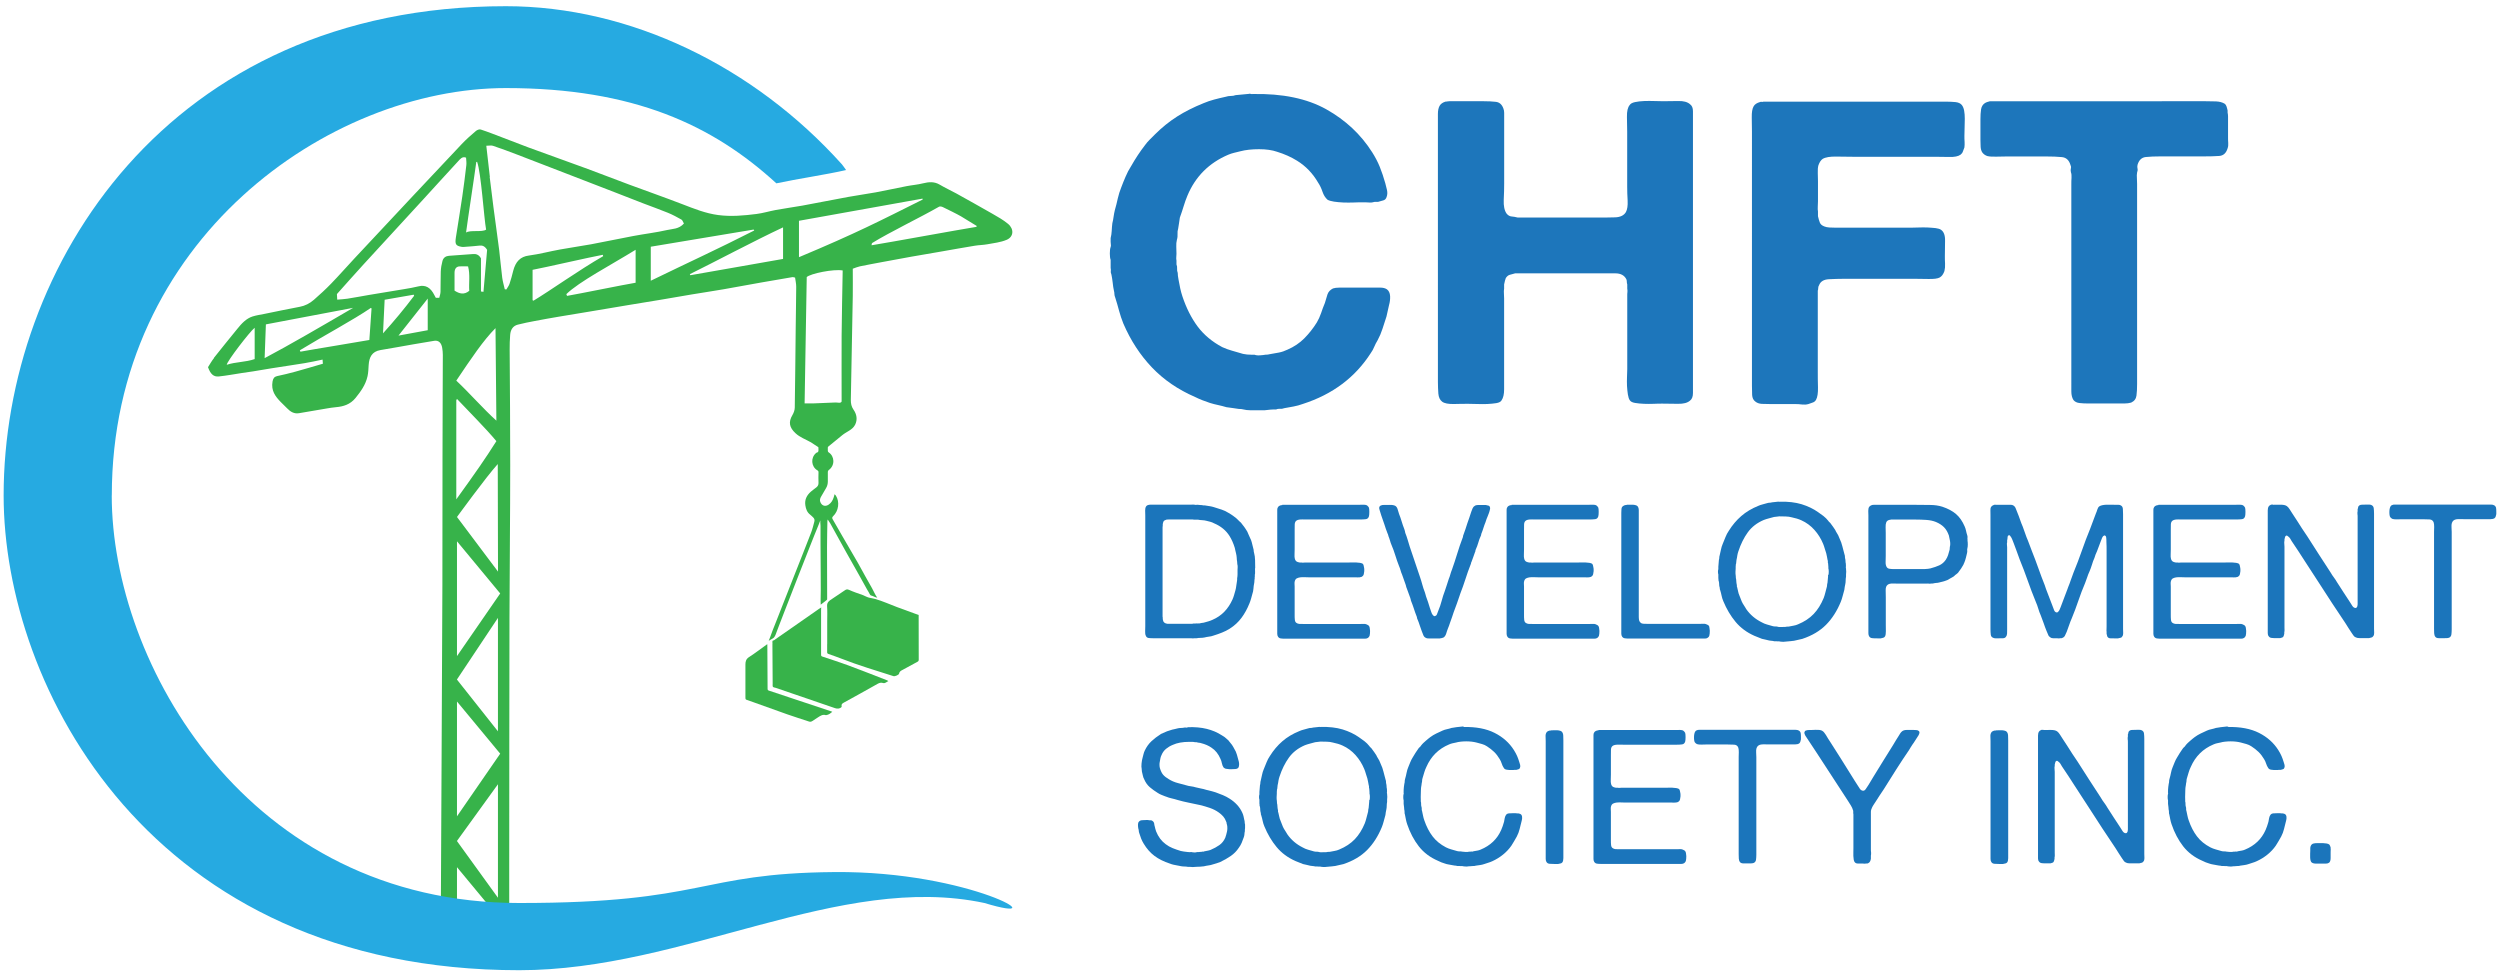
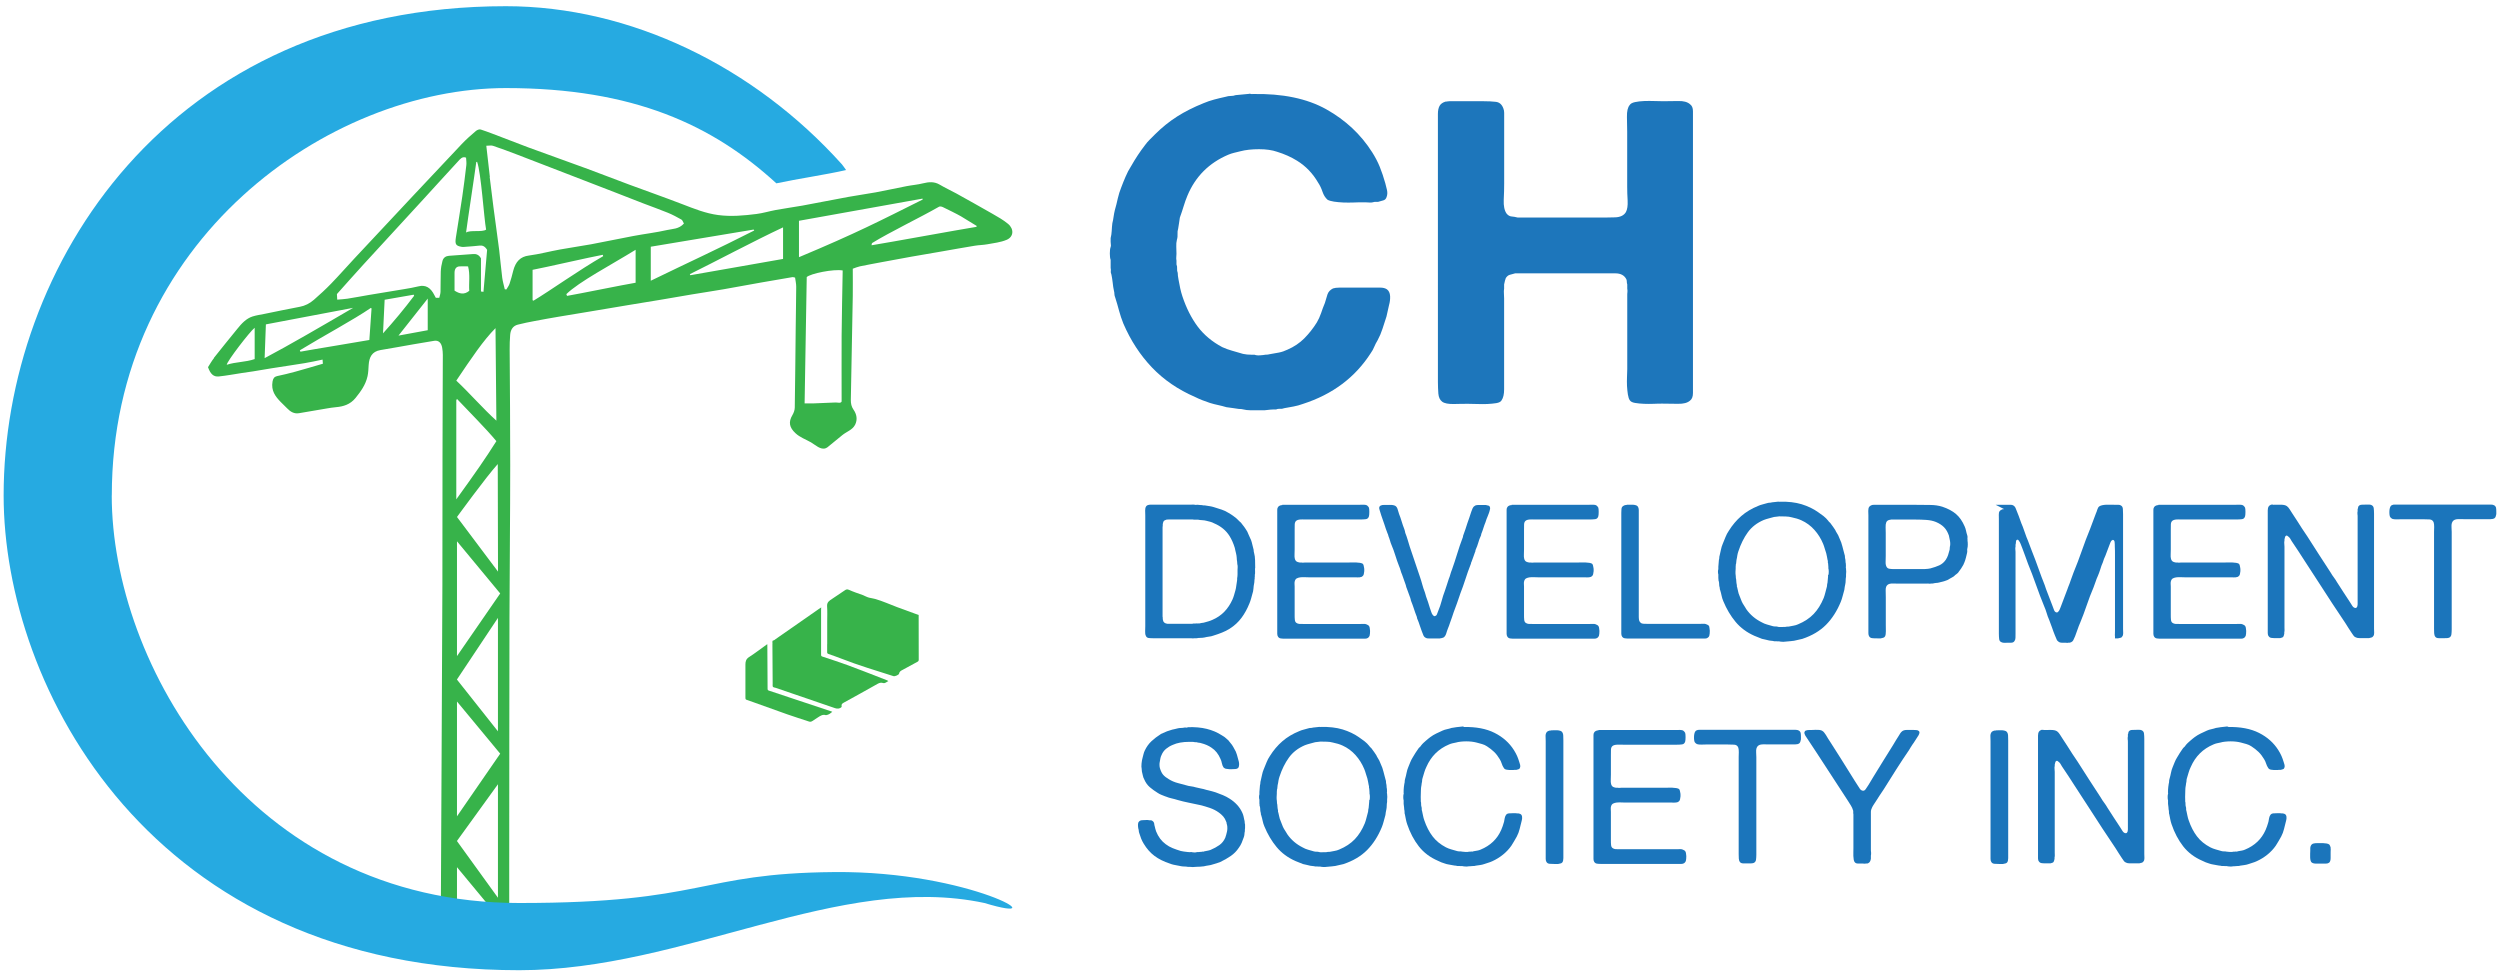
<svg xmlns="http://www.w3.org/2000/svg" id="Layer_1" version="1.1" viewBox="0 0 399.14 155.89">
  <defs>
    <style>
      .st0 {
        fill: #1b75bb;
      }

      .st1 {
        fill: #1d76bb;
      }

      .st2 {
        fill: #37b34a;
      }

      .st3 {
        fill: #26aae1;
      }
    </style>
  </defs>
  <g id="_x36_45iVn">
    <path class="st2" d="M34.15,57.14c1.23-1.56,2.49-3.1,3.74-4.64.69-.86,1.43-1.65,2.42-1.97.63-.2,1.28-.29,1.93-.42,1.88-.38,3.75-.78,5.63-1.13.83-.15,1.58-.54,2.24-1.11.94-.82,1.87-1.67,2.75-2.58,1.26-1.3,2.47-2.68,3.71-4.01,3.16-3.38,6.31-6.76,9.48-10.13,2.55-2.72,5.1-5.44,7.66-8.14.71-.75,1.48-1.43,2.26-2.09.21-.18.56-.32.79-.24,1.22.4,2.42.88,3.63,1.34,1.32.5,2.63,1.02,3.95,1.51,3.17,1.16,6.34,2.29,9.51,3.45,2.22.82,4.43,1.69,6.65,2.51,2.81,1.04,5.64,2.03,8.44,3.11,1.87.72,3.72,1.47,5.7,1.73,2.07.28,4.11.09,6.16-.17,1.02-.13,2.02-.44,3.04-.63,1.41-.26,2.83-.45,4.24-.7,2.47-.45,4.93-.95,7.4-1.4,1.44-.26,2.89-.46,4.33-.72,1.65-.31,3.29-.67,4.93-.99.87-.17,1.76-.23,2.62-.45.92-.23,1.79-.31,2.67.21.86.51,1.76.92,2.64,1.4,1.93,1.07,3.86,2.15,5.78,3.25.85.49,1.72.97,2.49,1.61.99.83.9,2.08-.23,2.55-.98.41-2.05.52-3.08.71-.66.12-1.34.12-2,.23-1.79.29-3.58.62-5.37.93-1.6.28-3.21.54-4.81.83-1.56.28-3.11.57-4.67.86-1.16.22-2.32.43-3.48.67-.35.07-.69.22-1.15.38,0,1.49.02,2.93,0,4.37-.09,5.52-.2,11.04-.31,16.57-.01.59.1,1.09.42,1.55.52.74.68,1.6.26,2.43-.43.83-1.34,1.08-2.04,1.65-.73.6-1.46,1.2-2.2,1.8-.13.11-.26.22-.42.28-.83.35-1.71-.54-2.37-.92-.84-.48-1.78-.8-2.49-1.47-.98-.91-1.15-1.77-.49-2.88.2-.34.38-.8.38-1.21.07-4.28.1-8.56.15-12.84.02-2.15.07-4.31.08-6.46,0-.49-.12-.98-.18-1.45-.21-.04-.31-.09-.4-.08-1.67.28-3.33.56-5,.86-2.02.36-4.04.74-6.06,1.09-1.66.29-3.32.53-4.99.81-1.7.28-3.39.58-5.09.87-1.64.28-3.28.54-4.93.81-2.09.35-4.17.7-6.26,1.05-1.65.28-3.3.54-4.94.82-1.3.22-2.6.45-3.9.7-.9.17-1.81.35-2.7.58-.74.19-1.15.75-1.22,1.64-.06.79-.09,1.59-.08,2.38.03,6.13.1,12.26.09,18.39,0,8.14-.1,16.29-.12,24.43-.03,13.44-.03,26.87-.04,40.31,0,2.15,0,4.3,0,6.35-.48.56-1.27.44-1.95.46-.8.03-1.6.03-2.4.02-1.6-.01-3.21-.05-4.81.09-.54.05-1.11.04-1.46-.44-.33-.43-.31-1.1-.29-1.61,0-.05,0-.09,0-.14.04-7.33.07-14.65.11-21.98.05-9.43.1-18.86.13-28.29.02-6.9,0-13.81.02-20.71,0-5.36.04-10.72.05-16.08,0-.37-.04-.74-.1-1.11-.13-.82-.59-1.24-1.27-1.13-1.09.17-2.18.36-3.27.55-1.77.31-3.55.64-5.32.93-1.38.23-1.8,1.18-1.88,2.37-.04.6-.05,1.22-.18,1.8-.31,1.41-1.11,2.47-1.92,3.48-.85,1.05-1.96,1.37-3.14,1.47-.5.04-.99.13-1.49.21-1.47.25-2.94.5-4.4.75-.75.13-1.36-.22-1.9-.79-.34-.36-.71-.68-1.05-1.04-.81-.85-1.52-1.75-1.27-3.22.09-.5.28-.77.71-.87.98-.21,1.96-.44,2.93-.71,1.44-.39,2.87-.83,4.4-1.27,0-.12-.03-.36-.05-.66-1.02.21-1.94.42-2.87.57-1.76.29-3.52.54-5.28.82-.98.15-1.96.33-2.94.49-.59.09-1.19.17-1.78.26-1.23.19-2.45.42-3.68.55-.84.09-1.34-.36-1.74-1.48.29-.45.59-1,.96-1.46ZM78.18,28.24c.19,1.61.39,3.22.6,4.83.3,2.29.63,4.58.92,6.87.18,1.46.29,2.92.48,4.38.08.63.27,1.24.41,1.86l.25.04c.17-.3.4-.58.51-.91.23-.67.41-1.36.58-2.05.38-1.49,1.15-2.29,2.5-2.46,1.68-.22,3.33-.67,5-.97,1.65-.3,3.3-.53,4.95-.83,2.25-.42,4.49-.9,6.73-1.32,1.8-.34,3.63-.55,5.42-.96.86-.2,1.84-.12,2.66-1.03-.13-.22-.22-.53-.39-.63-.71-.4-1.43-.79-2.17-1.09-1.28-.53-2.59-.98-3.88-1.48-1.51-.58-3.01-1.17-4.52-1.76-2.55-.99-5.11-1.98-7.66-2.96-2.67-1.03-5.34-2.07-8.01-3.09-1.28-.49-2.56-.97-3.85-1.4-.28-.1-.61-.01-1.07-.01.21,1.83.38,3.41.57,4.99ZM77.19,46.59c.2-2.28.4-4.55.58-6.7-.36-.59-.74-.73-1.2-.68-.74.08-1.48.14-2.22.19-.23.02-.47.05-.7,0-.87-.16-1.03-.41-.87-1.46.34-2.2.71-4.39,1.03-6.59.24-1.65.45-3.3.64-4.96.05-.4-.02-.83-.04-1.22-.61-.25-.94.23-1.28.59-1.87,2.02-3.72,4.07-5.58,6.1-3.16,3.45-6.33,6.88-9.49,10.33-1.44,1.57-2.85,3.18-4.27,4.76.01.28.03.51.05.89.55-.05,1.08-.07,1.61-.15,1.15-.18,2.3-.4,3.46-.6,1.87-.31,3.75-.62,5.62-.93.76-.13,1.52-.25,2.27-.44,1.16-.3,1.97.22,2.55,1.4.07.14.14.27.23.43h.55c.07-.3.19-.62.2-.95.03-1.08,0-2.15.04-3.23.02-.57.12-1.15.27-1.7.15-.56.56-.79,1.04-.83,1.28-.09,2.57-.18,3.85-.28.5-.04.93.1,1.26.69,0,1.71,0,3.48,0,5.29.15.02.26.03.38.05ZM128.8,44.25c-.11,6.72-.22,13.42-.34,20.15.61,0,1.07.01,1.53,0,1.13-.04,2.26-.08,3.38-.14.39-.02.84.18,1-.15,0-3.66-.02-7.11,0-10.56.03-3.45.11-6.9.17-10.37-1.42-.26-5.16.49-5.76,1.07ZM79.5,116.76v-18.11l-6.55,9.84,6.55,8.27ZM79.5,143.32v-18.11l-6.55,9.06,6.55,9.06ZM79.25,67.16c0-3.28-.14-11.41-.14-14.77-1.92,1.92-3.85,4.79-6.26,8.38,2.08,1.94,4.3,4.5,6.4,6.39ZM79.47,74.09c-1.88,2.08-6.51,8.45-6.51,8.45l6.55,8.72s-.04-13.87-.04-17.17ZM127.56,41.06c9.17-3.84,12.88-5.77,19.75-9.2,0-.05-.01-.1-.02-.15-2.48.45-17.2,3.07-19.73,3.54,0,1.92,0,3.8,0,5.81ZM103.9,39.4c0,1.8,0,3.54,0,5.42,6.38-3.1,10.27-4.85,16.52-8.02-.03-.05-.06-.1-.09-.15-2.31.41-14.08,2.32-16.43,2.74ZM72.85,79.72c3.2-4.43,4.63-6.49,6.4-9.29-1.73-2.08-4.42-4.75-6.29-6.74-.04.07-.07.14-.11.21,0,2.35,0,13.31,0,15.81ZM79.86,94.75l-6.9-8.33v18.33s6.9-10,6.9-10ZM79.86,120.33l-6.9-8.33v18.33s6.9-10,6.9-10ZM79.86,146.78l-6.9-8.33v8.06s6.9.26,6.9.26ZM101.48,45.13c0-1.72,0-3.4,0-5.25-3.92,2.42-9.05,5.11-11.06,7.08.04.09.07.19.11.28,1.99-.34,8.92-1.76,10.95-2.1ZM96.3,40.9c-.02-.07-.04-.14-.06-.22-2.12.39-9.09,2-11.21,2.4,0,1.66,0,3.25,0,4.85.05.03.09.06.14.08,2.63-1.58,7.27-4.89,11.13-7.11ZM125.02,41.34c0-1.6,0-3.21,0-5.04-4.6,2.15-11.13,5.63-14.88,7.47.03.06.06.11.08.17,2.07-.39,12.7-2.2,14.8-2.6ZM153.43,34.54c-.5-.3-2.38-1.23-2.91-1.48-.2-.1-.54-.15-.68-.01-2.91,1.67-7.78,4.01-10.58,5.74-.06.05-.1.13-.11.37,2.86-.46,13.87-2.48,16.73-2.94.02-.05.05-.09.07-.14-.84-.51-1.68-1.03-2.52-1.54ZM56.38,49.15c-1.65.29-12.35,2.36-13.93,2.64-.07,1.84-.13,3.57-.2,5.39,3.93-2.08,9.05-5.06,14.13-8.03ZM61.41,47.86c-.09,1.86-.17,3.56-.26,5.36,1.72-1.9,3.39-3.9,4.97-6-.02-.06-.04-.11-.07-.17-1.56.27-3.11.55-4.65.81ZM40.66,52.33c-.77.6-4.43,5.36-4.46,5.91,1.46-.48,2.98-.4,4.46-.91,0-1.77,0-3.4,0-5ZM68.29,52.72c0-1.77,0-3.4,0-5.05-1.51,1.92-3.05,3.86-4.67,5.91,1.67-.31,3.14-.58,4.67-.86ZM47.87,55.91c.03.08.06.16.09.24,1.44-.28,9.56-1.6,11.01-1.87.12-1.69.23-3.37.35-5.04-.04-.03-.08-.05-.11-.08-2.82,1.93-7.53,4.44-11.33,6.76ZM74.92,46.43c-.09-1.28.16-2.59-.19-3.9-.49,0-.93-.03-1.38,0-.51.04-.77.39-.78,1.01,0,.93,0,1.87,0,2.86.79.51,1.54.7,2.35.03ZM74.41,37.13c.63-.45,2.57-.02,3.2-.47-.34-1.8-.8-9.13-1.44-10.83-.04.01-.09.03-.13.04-.28,2.17-1.33,8.93-1.63,11.26Z" />
  </g>
  <g id="PlABSB">
-     <path class="st2" d="M122.72,102.33c.1-.21.17-.42.25-.63.13-.33.24-.66.36-.99.17-.44.34-.87.52-1.31.34-.86.68-1.71,1.01-2.57.68-1.72,1.35-3.44,2.03-5.16.87-2.21,1.76-4.42,2.61-6.64.22-.56.35-1.15.51-1.73.08-.28.02-.52-.21-.72-.15-.13-.29-.29-.45-.41-.5-.38-.68-.91-.77-1.49-.14-.91.23-1.62.9-2.2.28-.24.57-.44.86-.67.23-.18.35-.4.34-.72-.03-.56-.01-1.12,0-1.68,0-.15-.03-.23-.18-.32-1-.59-1.1-2.03-.2-2.77.02-.02.05-.05.07-.05.36-.07.31-.35.3-.6,0-.14,0-.29,0-.43.02-.31-.03-.56-.27-.83-.52-.59-.38-1.48.26-1.91.65-.44,1.51-.25,1.91.43.29.49.2,1.16-.25,1.6-.12.12-.17.24-.16.4,0,.36,0,.71.01,1.07,0,.08.07.19.14.23.93.59,1.05,2.07,0,2.82-.07.05-.14.18-.14.27-.01.51,0,1.03,0,1.54,0,.39-.09.75-.29,1.08-.27.46-.55.92-.81,1.39-.13.24-.21.5-.11.78.21.62.77.83,1.32.47.43-.28.67-.69.82-1.16.05-.16.09-.31.15-.52.09.1.15.15.2.22.64.99.45,2.45-.44,3.3-.16.16-.18.28-.08.46.53.92,1.06,1.85,1.59,2.77.82,1.42,1.66,2.83,2.47,4.25.4.7.77,1.42,1.17,2.12.35.63.71,1.27,1.07,1.9.28.49.49,1.05.83,1.5-.34-.05-.63-.26-.96-.34-.03,0-.05-.01-.08-.03-.14-.09-.2-.29-.28-.42-.11-.19-.22-.37-.33-.56-.42-.75-.83-1.5-1.25-2.25-.69-1.23-1.39-2.46-2.08-3.69-.85-1.52-1.69-3.05-2.53-4.58-.11-.19-.24-.37-.4-.61-.03.11-.05.15-.05.19-.02,1.38-.06,2.77-.06,4.15,0,2.78,0,5.56.02,8.34,0,.03,0,.07-.01.1-.02.03-.04.06-.07.08-.32.25-.63.49-.95.74-.04-.78.02-1.59.01-2.38,0-.84,0-1.68-.01-2.53,0-1.69-.02-3.37-.03-5.06,0-.59,0-1.18,0-1.77,0-.29,0-.57,0-.86,0-.12-.08-.8,0-.86-.06,0-.26.59-.28.64-.49,1.17-.95,2.36-1.42,3.54-.69,1.74-1.37,3.47-2.05,5.21s-1.37,3.51-2.05,5.27c-.28.72-.55,1.43-.83,2.15-.11.29-.22.58-.33.87-.12.31-.26.82-.51,1.06-.06.05-.12.09-.19.13-.2.12-.41.24-.62.36Z" />
-   </g>
+     </g>
  <g id="PlABSB1" data-name="PlABSB">
    <g>
      <path class="st2" d="M132.07,102.86c0-1.22,0-2.43,0-3.65,0-.81.04-1.62-.02-2.43-.04-.64.36-.88.79-1.16.66-.43,1.31-.87,1.95-1.31.23-.16.41-.3.75-.14.7.32,1.43.56,2.16.82.35.13.7.34,1.05.43.31.08.64.11.95.2,1.2.34,2.36.87,3.53,1.31.99.36,1.98.73,2.98,1.09.14.05.28.1.46.16,0,.15,0,.31,0,.48,0,2.22,0,4.45.01,6.67,0,.16-.06.25-.19.32-.78.42-1.56.86-2.35,1.28-.27.14-.54.26-.6.62-.04.21-.68.47-.89.4-2.78-.89-5.58-1.72-8.31-2.79-.69-.27-1.39-.51-2.09-.76-.15-.05-.19-.14-.19-.29,0-.42,0-.84,0-1.25Z" />
      <path class="st2" d="M122.51,102.86c.02,2.38.03,4.75.04,7.13,0,.18.09.23.23.28,1.96.65,3.91,1.3,5.87,1.95,1.36.45,2.72.91,4.08,1.36.03.01.07.03.15.06-.3.26-.57.47-.95.53-.04,0-.08.01-.11,0-.46-.14-.82.1-1.18.33-.32.2-.64.4-.95.62-.18.12-.35.14-.55.07-1.15-.38-2.3-.74-3.44-1.14-2.08-.73-4.15-1.49-6.23-2.23-.03-.01-.06-.02-.09-.03-.36-.11-.37-.11-.37-.49,0-1.73.01-3.47,0-5.2,0-.53.11-.89.6-1.21.98-.63,1.9-1.34,2.85-2.02.01,0,.03,0,.04,0,0,0,0,0,0,0Z" />
    </g>
  </g>
  <path class="st2" d="M123.33,102.86s0-.05,0-.07c0-.11-.04-.41.03-.49.06-.07.13-.03.2-.07.09-.04.18-.13.27-.19.19-.13.38-.27.57-.4,1.12-.78,2.24-1.56,3.36-2.34.56-.39,1.13-.78,1.69-1.18.28-.2.57-.39.85-.59.15-.1.29-.21.44-.31.05-.04.37-.21.37-.26,0,.17-.02.29-.02.4,0,2.39,0,4.78,0,7.17,0,.14.02.23.19.29,1.38.46,2.76.9,4.12,1.4,2.1.78,4.17,1.6,6.26,2.41.06.02.12.06.17.11-.29.12-.5.42-.88.3-.29-.09-.55-.02-.82.13-1.8,1.02-3.61,2.02-5.43,3.02-.23.13-.4.26-.33.56.03.14-.07.19-.18.26-.4.23-.75.1-1.14-.04-1.99-.69-3.98-1.37-5.98-2.05-1.07-.37-2.14-.73-3.22-1.1-.15-.05-.37-.06-.45-.17-.08-.11-.03-.32-.04-.48-.02-2.11-.03-4.22-.04-6.33Z" />
  <path class="st3" d="M17.85,79.11c0-40.78,34.65-65.05,62.91-65.05,20.41,0,33.03,5.91,43.19,15.21,3.29-.71,8.02-1.4,11.13-2.12-.29-.4-.38-.57-.66-.91C120.38,10.62,100.65.99,80.77.99,26.68.99.58,42.67.58,79.11c0,30.52,23.4,75.79,82.33,75.79,26.37,0,51.12-15.67,74.26-10.73,12.11,3.67-2.05-5.13-23.95-4.94-21.9.19-20.45,4.94-50.32,4.94-43.43,0-65.06-38.3-65.06-65.06Z" />
  <g>
    <path class="st1" d="M200.02,15.01c4.75-.09,8.65.72,11.73,2.44,3.07,1.72,5.51,4,7.32,6.85.49.77.9,1.55,1.22,2.34.32.79.61,1.66.88,2.61.09.32.18.68.27,1.08.09.41.07.79-.07,1.15-.09.27-.26.44-.51.51-.25.07-.53.15-.85.24h-.54c-.27.09-.58.13-.91.1-.34-.03-.67-.03-.98-.03-.41,0-.89,0-1.46.03-.56.02-1.12.02-1.66,0-.54-.03-1.04-.07-1.49-.14-.45-.07-.79-.17-1.02-.3-.36-.32-.63-.75-.81-1.29-.18-.54-.41-1.02-.68-1.42-.86-1.49-1.99-2.67-3.39-3.53-.95-.59-2.01-1.06-3.18-1.42-.77-.27-1.73-.41-2.88-.41s-2.16.11-3.02.34c-.36.09-.69.17-.98.24-.29.07-.6.17-.91.3-3.07,1.31-5.24,3.48-6.51,6.51-.23.54-.43,1.11-.61,1.7-.18.59-.38,1.2-.61,1.83-.04.32-.09.61-.13.88-.05.27-.09.57-.14.88-.09.27-.12.55-.1.85.02.29,0,.6-.1.92-.09.36-.12.73-.1,1.12.02.38.03.76.03,1.12,0,.18-.01.36-.03.54-.02.19-.01.36.03.55v.61c.09.23.12.45.1.68-.02.23.01.45.1.68,0,.27.04.63.13,1.08.09.5.18.96.27,1.39.09.43.21.85.34,1.25.63,1.9,1.45,3.51,2.44,4.84,1,1.33,2.31,2.43,3.93,3.29.5.23,1.02.42,1.56.57.55.16,1.13.33,1.76.51.23.04.44.08.64.1.2.02.42.03.64.03h.54c.23.09.52.13.88.1.36-.02.65-.06.88-.1.27,0,.48-.02.61-.07.54-.09,1.05-.18,1.52-.27.47-.09.94-.25,1.39-.47,1.04-.45,1.93-1.05,2.68-1.8.74-.75,1.41-1.59,2-2.54.27-.45.49-.95.68-1.49.18-.54.38-1.09.61-1.63.14-.5.27-.95.41-1.36.14-.41.43-.72.88-.95.27-.09.61-.13,1.02-.13h6.54c.43,0,.78.09,1.05.27.31.23.48.59.51,1.09.02.5-.04.97-.17,1.42l-.41,1.83c-.23.68-.44,1.33-.64,1.97-.2.63-.46,1.24-.78,1.83-.22.36-.4.71-.54,1.05-.13.34-.32.67-.54.98-2.49,3.89-6.1,6.6-10.85,8.13-.5.18-.99.32-1.49.41-.5.09-.99.18-1.49.27-.23.09-.44.12-.64.1-.2-.02-.42,0-.64.1-.32,0-.62,0-.92.03-.29.02-.6.06-.91.1h-2.31c-.4,0-.79-.05-1.15-.14-.14-.05-.36-.07-.68-.07-.32-.05-.63-.09-.95-.14-.32-.04-.66-.09-1.02-.14-.45-.13-.89-.25-1.32-.34-.43-.09-.87-.2-1.32-.34-.41-.14-.81-.28-1.22-.44-.41-.16-.79-.33-1.15-.51-2.71-1.17-5.01-2.75-6.88-4.71-1.88-1.97-3.4-4.3-4.57-7.01-.27-.68-.5-1.36-.68-2.03-.18-.68-.38-1.38-.61-2.1-.09-.23-.14-.42-.14-.58s-.02-.33-.07-.51c-.09-.41-.16-.84-.2-1.29-.05-.45-.12-.88-.2-1.29-.09-.23-.13-.42-.1-.58.02-.16.01-.33-.03-.51v-1.29c-.09-.22-.13-.56-.13-1.02s.04-.79.13-1.02c.05-.13.06-.28.03-.44-.02-.16-.03-.28-.03-.37v-.61c.09-.36.15-.75.17-1.15.02-.41.05-.81.1-1.22.09-.36.16-.71.2-1.05.05-.34.11-.69.2-1.05.18-.63.34-1.25.47-1.87.14-.61.32-1.19.54-1.73.22-.59.46-1.18.71-1.76.25-.59.53-1.13.85-1.62.72-1.27,1.47-2.4,2.24-3.39.23-.31.47-.61.75-.88.27-.27.54-.54.81-.81,1.13-1.13,2.32-2.09,3.56-2.88,1.24-.79,2.65-1.5,4.24-2.14.54-.23,1.11-.42,1.7-.58.59-.16,1.2-.3,1.83-.44.27-.09.54-.13.82-.13s.52-.04.75-.13c.36-.05.71-.08,1.05-.1.34-.02.69-.06,1.05-.1.09-.04.2-.04.34,0,.14.05.25.05.34,0Z" />
    <path class="st1" d="M231.41,16.16h5.42c.77,0,1.44.03,2,.1.57.07.96.42,1.19,1.05.09.23.13.46.13.71v11.29c0,.77-.02,1.64-.07,2.61-.04.97.11,1.71.47,2.2.23.27.49.42.78.44.29.02.62.08.98.17h13.01c.81,0,1.65,0,2.51-.03.86-.02,1.45-.31,1.76-.85.22-.41.31-1.02.27-1.83-.05-.81-.07-1.54-.07-2.17v-8.81c0-.68-.01-1.47-.04-2.37-.02-.91.13-1.54.44-1.9.14-.23.42-.38.85-.47.43-.09.91-.15,1.46-.17.54-.02,1.08-.02,1.63,0,.54.02,1.02.03,1.42.03.77,0,1.57-.01,2.41-.03.83-.02,1.46.15,1.86.51.32.23.47.6.47,1.12v44.98c0,.59-.16.99-.47,1.22-.41.36-1.05.53-1.93.51-.88-.02-1.7-.03-2.47-.03-.41,0-.87,0-1.39.03-.52.02-1.04.02-1.56,0-.52-.02-.99-.07-1.42-.14-.43-.07-.71-.21-.85-.44-.13-.18-.23-.48-.3-.91-.07-.43-.11-.88-.14-1.36-.02-.47-.02-.95,0-1.42.02-.48.04-.89.04-1.25v-11.79c0-.18,0-.36.03-.54.02-.18,0-.36-.03-.54v-.68c-.05-.14-.07-.27-.07-.41s-.02-.27-.07-.4c-.32-.63-.9-.95-1.76-.95h-16c-.36.09-.65.17-.88.24-.23.07-.43.24-.61.51-.09.23-.18.57-.27,1.02v.68c-.04.23-.06.49-.03.78.02.3.03.56.03.78v14.51c0,.77-.13,1.35-.41,1.76-.13.23-.42.37-.84.44-.43.07-.9.11-1.43.14-.52.02-1.05.02-1.59,0-.54-.02-1.02-.03-1.42-.03-.63,0-1.4,0-2.3.03-.9.02-1.54-.1-1.9-.37-.36-.27-.56-.7-.61-1.29-.04-.59-.07-1.2-.07-1.83V18.19c0-.54.09-.97.27-1.29.18-.32.49-.54.95-.68.09,0,.19,0,.3-.03.11-.02.21-.03.31-.03Z" />
-     <path class="st1" d="M281.56,16.23h29.22c.5,0,.97.03,1.43.07.45.05.79.2,1.01.47.18.23.3.53.37.91.07.39.1.82.1,1.29s-.01.95-.03,1.42c-.02.48-.03.92-.03,1.32,0,.31,0,.63.03.95.02.32,0,.61-.03.88-.09.23-.17.44-.24.64-.07.21-.19.37-.37.51-.36.27-.98.4-1.86.37-.88-.02-1.64-.03-2.27-.03h-13.08c-.72,0-1.59-.01-2.61-.03-1.01-.02-1.75.1-2.2.37-.27.18-.5.52-.68,1.02-.09.32-.12.72-.1,1.22.02.5.03.93.03,1.29v3.25c0,.23-.01.5-.03.81-.02.32-.01.59.03.81v.75c.09.41.19.74.3,1.02s.35.47.71.61c.22.09.49.15.81.17.32.02.65.03,1.02.03h12c.36,0,.78-.01,1.25-.03.47-.02.95-.02,1.42,0,.47.02.9.06,1.29.1.38.05.67.14.85.27.45.31.67.92.64,1.8-.02.88-.03,1.68-.03,2.41,0,.36,0,.76.03,1.19.02.43-.01.82-.1,1.19-.18.5-.43.84-.75,1.02-.32.18-.92.26-1.83.24-.9-.02-1.65-.03-2.24-.03h-11.12c-.86,0-1.7.03-2.51.07-.81.04-1.34.36-1.56.95-.09.13-.14.28-.14.44s-.02.3-.07.44v13.08c0,.63,0,1.41.03,2.34.02.93-.08,1.59-.31,2-.13.23-.31.37-.54.44-.23.07-.45.15-.68.24-.32.09-.65.11-1.02.07-.36-.05-.72-.07-1.08-.07h-3.93c-.5,0-.96-.01-1.39-.03-.43-.02-.78-.15-1.05-.37-.32-.23-.48-.58-.51-1.05-.02-.48-.03-.96-.03-1.46V21.04c0-.63-.01-1.38-.03-2.24-.02-.86.08-1.47.3-1.83.18-.32.52-.54,1.02-.68.09-.04.18-.06.27-.03.09.03.18.01.27-.03Z" />
-     <path class="st1" d="M345.15,16.16h6.91c.59,0,1.17.01,1.73.03.56.02,1.03.15,1.39.37.13.09.24.24.3.44.07.2.12.42.17.64v.34c.04.18.07.39.07.61v3.32c0,.32,0,.62.03.92.02.29,0,.57-.1.85-.23.77-.68,1.18-1.36,1.22-.68.05-1.49.07-2.44.07h-6.92c-.9,0-1.68.03-2.34.1-.66.07-1.1.49-1.32,1.25-.05.23-.05.43,0,.61.04.18.02.38-.07.61-.05.27-.06.58-.03.92.02.34.03.64.03.91v31.93c0,.72-.03,1.34-.1,1.86-.07.52-.35.89-.85,1.12-.32.09-.68.14-1.08.14h-5.76c-.5,0-.96-.02-1.39-.07-.43-.04-.76-.21-.98-.48-.23-.36-.34-.82-.34-1.39V29.38c0-.31,0-.64.03-.98.02-.34,0-.65-.1-.92-.05-.23-.05-.43,0-.61.05-.18.02-.36-.07-.54-.23-.77-.69-1.19-1.39-1.25-.71-.07-1.53-.1-2.48-.1h-6.3c-.5,0-1.05.01-1.66.03-.61.02-1.09-.01-1.46-.1-.36-.13-.63-.34-.81-.61-.14-.23-.22-.52-.24-.88-.02-.36-.03-.72-.03-1.08v-3.32c0-.59.03-1.11.1-1.56.07-.45.28-.79.64-1.02.14-.09.38-.18.75-.27h27.45Z" />
  </g>
  <g>
    <path class="st0" d="M200.37,90.75c0,.16,0,.34.01.53s0,.35-.04.49v.3c-.02.06-.03.13-.02.21s0,.14-.02.18c-.02.1-.03.21-.03.31s0,.21-.03.32c-.06.28-.1.57-.12.88-.02.31-.08.6-.18.88-.06.24-.12.48-.2.73-.07.25-.15.49-.25.73-.34.86-.76,1.63-1.27,2.32-.51.69-1.14,1.27-1.9,1.75-.38.24-.78.44-1.21.61-.43.17-.89.34-1.39.49-.22.08-.45.14-.7.16-.25.03-.49.08-.73.14-.22.04-.43.06-.64.06s-.42.02-.61.06h-.42c-.06.02-.13.03-.21.02-.08-.01-.16-.02-.24-.02h-5.99c-.3,0-.56-.01-.79-.04-.23-.03-.38-.16-.46-.38-.08-.16-.11-.39-.1-.69s.02-.57.02-.81v-17.71c0-.24,0-.49-.02-.76,0-.27.04-.48.14-.64.08-.14.23-.23.45-.27.04-.02.08-.03.12-.01.04,0,.08,0,.12-.02h6.5c.1,0,.19,0,.28-.01.09,0,.17,0,.25.01.1.04.2.05.31.03.11-.02.21-.02.32,0,.1.02.21.03.33.03s.23,0,.33.03.2.03.28.03.19,0,.29.03c.22.04.43.08.63.1.2.03.4.08.6.14.44.14.86.27,1.26.4.4.13.77.31,1.11.53.28.16.53.32.75.48.06.04.12.08.18.14.06.05.12.09.18.13.12.1.23.2.33.3.1.1.2.2.3.3.1.1.18.17.24.21.08.12.17.23.25.33.09.1.18.21.26.33.1.12.18.24.25.37.07.13.15.27.25.4.04.08.07.15.09.21.02.06.05.13.09.21.08.16.15.32.21.47.06.15.13.31.21.46.08.22.14.44.19.67.05.23.11.46.17.68.04.12.06.23.06.34s.02.22.06.34c.1.36.15.75.16,1.18s.02.85.02,1.27ZM197.52,92.31c.04-.2.06-.41.06-.64v-.67c0-.16,0-.31.02-.46,0-.15,0-.29-.05-.44,0-.06,0-.12-.02-.18,0-.06-.01-.13-.01-.21-.04-.22-.07-.44-.07-.66-.01-.22-.05-.44-.1-.66-.04-.16-.07-.31-.11-.46-.03-.15-.07-.31-.1-.46-.22-.72-.5-1.35-.84-1.89-.56-.9-1.39-1.58-2.49-2.04-.18-.1-.37-.18-.57-.23-.2-.05-.41-.1-.63-.16-.22-.06-.44-.09-.67-.1-.23-.01-.46-.03-.67-.08h-.63c-.06-.02-.13-.03-.21-.03h-3.89s-.09.03-.15.01c-.06,0-.11,0-.15.01-.1.04-.2.08-.29.12-.09.04-.15.1-.19.18s-.08.22-.12.42v.24c-.02.08-.03.17-.03.27v14.16c0,.09,0,.18.03.25v.24c.04.2.08.34.12.42.16.24.46.36.9.34.44,0,.86-.01,1.26-.01h1.74c.14,0,.29,0,.45.01.16.01.3,0,.42-.05h.33c.1-.02.21-.02.33-.01.12.01.24,0,.36-.01.12-.04.24-.07.36-.08.12,0,.25-.03.39-.07.22-.06.44-.12.64-.18s.42-.14.64-.24c.74-.32,1.37-.75,1.9-1.3.53-.55.96-1.2,1.3-1.96.1-.22.18-.46.25-.7.07-.25.14-.51.22-.77.06-.22.1-.45.13-.7.03-.25.07-.49.11-.73.02-.1.03-.18.03-.25v-.23Z" />
    <path class="st0" d="M204.71,80.59h12.38c.22,0,.44,0,.66-.01.22,0,.4.04.54.14.06.04.11.09.15.15l.12.18c.04.14.06.36.06.68s-.02.54-.06.7c-.08.28-.25.43-.51.46-.26.03-.57.05-.93.05h-8.03c-.32,0-.69,0-1.12-.01-.43-.01-.74.04-.94.16-.2.12-.31.33-.32.63s-.01.61-.01.93v3.06c0,.22,0,.48-.02.78s0,.54.05.72c.06.24.18.4.36.48.08.04.22.08.42.12h.3c.08.02.16.03.25.02.09-.01.18-.02.28-.02h6.89c.18,0,.38,0,.6-.01.22-.01.44-.01.67,0,.23.01.44.03.63.06.19.03.33.08.43.14.06.04.11.13.15.27.04.14.07.29.09.45.02.16.02.33.01.49s-.04.31-.07.44c-.04.18-.13.31-.27.39-.04.04-.09.07-.16.08-.07,0-.13.03-.2.05h-.18c-.1.02-.2.03-.3.01-.1,0-.2-.01-.3-.01h-7.43c-.24,0-.47,0-.7-.02-.23,0-.45,0-.64.03s-.37.08-.52.16c-.15.08-.25.22-.31.42-.04.12-.06.26-.05.42s.02.32.02.48v4.52c0,.28,0,.53.03.77.02.23.1.39.24.49.14.1.3.16.48.17.18,0,.38.01.6.01h9.17c.16,0,.32,0,.48-.01.16-.01.3,0,.42.05.24.08.4.19.48.33.04.06.07.16.09.3.02.14.03.29.05.44,0,.15,0,.3-.02.45s-.04.26-.06.34c-.08.16-.17.27-.27.33-.12.08-.27.12-.46.12h-12.72c-.28,0-.52-.01-.72-.04-.2-.03-.35-.12-.45-.29-.08-.12-.12-.27-.12-.46v-19.79c0-.18.04-.32.12-.42.08-.14.23-.24.45-.3.04-.02.08-.03.12-.01.04,0,.08,0,.12-.02Z" />
    <path class="st0" d="M220.86,80.62c.32,0,.67,0,1.05-.01.38-.01.67.05.87.16.18.12.3.31.37.57.07.26.15.5.22.72.16.4.3.8.42,1.21s.26.81.42,1.21c.04.1.07.2.09.3s.04.2.06.3c.14.34.26.69.37,1.06.11.37.22.74.34,1.12.28.82.55,1.63.82,2.43.27.8.54,1.61.82,2.43.14.4.26.8.37,1.21.11.41.24.81.4,1.21.04.1.07.21.1.33.03.12.06.24.1.36.22.58.42,1.18.6,1.8.08.2.15.4.21.62.06.21.15.39.27.55.04.04.11.1.21.18.24-.02.39-.12.45-.31.06-.19.13-.38.21-.55.22-.52.4-1.05.54-1.59.14-.54.31-1.07.51-1.59.12-.32.22-.64.32-.96.09-.32.19-.64.31-.96.1-.24.19-.48.25-.73.07-.25.15-.49.25-.73.3-.84.58-1.69.84-2.55.26-.86.55-1.71.87-2.55.04-.08.06-.15.06-.22s.02-.14.06-.23c.12-.3.23-.61.33-.93s.2-.63.3-.93c.12-.3.22-.6.32-.91.09-.31.19-.62.31-.94.06-.18.12-.35.2-.52.07-.17.18-.31.34-.4.12-.1.28-.15.49-.15h1.3c.16.04.3.07.42.1.12.03.2.12.24.29,0,.04,0,.08.02.13,0,.05,0,.1-.02.14-.04.2-.09.4-.16.59-.07.19-.14.36-.2.52-.08.16-.15.33-.2.49s-.1.33-.16.49c-.12.28-.22.57-.32.88-.09.31-.2.6-.31.88-.04.08-.06.15-.06.21s-.02.13-.06.21c-.16.34-.3.7-.4,1.08-.11.38-.24.74-.4,1.08-.04.08-.06.16-.06.23s-.02.13-.06.19c-.1.26-.2.53-.28.79-.09.27-.19.53-.29.79-.04.06-.07.12-.07.2s-.04.14-.07.22c-.3.76-.57,1.53-.82,2.31-.25.78-.52,1.55-.82,2.31l-.09.27c-.08.22-.15.44-.22.64-.07.21-.14.42-.22.64-.1.24-.19.48-.27.73-.08.25-.17.49-.27.73-.04.12-.08.24-.12.36-.04.12-.08.24-.12.36-.12.3-.23.61-.33.93s-.21.62-.33.9c-.1.26-.2.53-.28.82-.09.29-.23.51-.43.64-.08.04-.17.07-.27.09-.1.02-.21.04-.33.06h-.84c-.24,0-.5,0-.78.01-.28.01-.5-.03-.66-.13-.18-.1-.3-.25-.36-.44s-.14-.39-.24-.61c-.12-.3-.23-.61-.33-.94s-.22-.65-.36-.97c-.04-.08-.07-.16-.07-.24s-.04-.16-.07-.24c-.16-.4-.3-.8-.43-1.21s-.28-.8-.43-1.18c-.04-.1-.07-.19-.07-.27-.01-.08-.04-.16-.07-.24-.1-.28-.2-.55-.3-.82-.1-.27-.2-.54-.3-.82-.04-.08-.07-.16-.07-.24-.01-.08-.04-.16-.07-.24-.1-.26-.2-.52-.28-.79-.09-.27-.19-.54-.29-.82-.1-.22-.18-.44-.24-.67-.06-.23-.14-.46-.24-.68-.22-.56-.42-1.13-.6-1.72-.18-.59-.39-1.16-.63-1.72-.08-.18-.14-.36-.19-.55-.05-.19-.11-.36-.17-.53-.06-.12-.1-.24-.13-.37-.03-.13-.07-.25-.14-.38-.18-.46-.34-.93-.49-1.41-.15-.48-.32-.95-.49-1.41-.04-.14-.08-.28-.13-.42-.05-.14-.1-.29-.14-.45-.08-.2-.09-.37-.03-.51s.2-.23.42-.27c.04-.02.08-.03.12-.02.04.01.08,0,.12-.01Z" />
    <path class="st0" d="M241.33,80.59h12.38c.22,0,.44,0,.66-.01.22,0,.4.04.54.14.06.04.11.09.15.15l.12.18c.04.14.06.36.06.68s-.02.54-.06.7c-.08.28-.25.43-.51.46-.26.03-.57.05-.93.05h-8.03c-.32,0-.69,0-1.12-.01-.43-.01-.74.04-.94.16-.2.12-.31.33-.32.63s-.01.61-.01.93v3.06c0,.22,0,.48-.02.78s0,.54.05.72c.06.24.18.4.36.48.08.04.22.08.42.12h.3c.08.02.16.03.25.02.09-.01.18-.02.28-.02h6.89c.18,0,.38,0,.6-.01.22-.01.44-.01.67,0,.23.01.44.03.63.06.19.03.33.08.43.14.06.04.11.13.15.27.04.14.07.29.09.45.02.16.02.33.01.49s-.04.31-.07.44c-.04.18-.13.31-.27.39-.04.04-.09.07-.16.08-.07,0-.13.03-.2.05h-.18c-.1.02-.2.03-.3.01-.1,0-.2-.01-.3-.01h-7.43c-.24,0-.47,0-.7-.02-.23,0-.45,0-.64.03s-.37.08-.52.16c-.15.08-.25.22-.31.42-.04.12-.06.26-.05.42s.02.32.02.48v4.52c0,.28,0,.53.03.77.02.23.1.39.24.49.14.1.3.16.48.17.18,0,.38.01.6.01h9.17c.16,0,.32,0,.48-.01.16-.01.3,0,.42.05.24.08.4.19.48.33.04.06.07.16.09.3.02.14.03.29.05.44,0,.15,0,.3-.02.45s-.04.26-.06.34c-.08.16-.17.27-.27.33-.12.08-.27.12-.46.12h-12.72c-.28,0-.52-.01-.72-.04-.2-.03-.35-.12-.45-.29-.08-.12-.12-.27-.12-.46v-19.79c0-.18.04-.32.12-.42.08-.14.23-.24.45-.3.04-.02.08-.03.12-.01.04,0,.08,0,.12-.02Z" />
    <path class="st0" d="M259.7,80.59c.14,0,.3,0,.48-.01.18,0,.35,0,.52,0,.17.01.33.04.46.08.14.04.24.1.3.18.12.16.18.37.18.63v17.05c0,.26.03.47.09.63.06.14.17.26.33.36.1.04.23.07.39.08.16,0,.32.01.48.01h8.6c.14,0,.28,0,.43-.01.15-.01.28,0,.4.05.26.08.43.19.51.33.02.06.04.16.06.3.02.14.03.29.05.44,0,.15,0,.3-.02.45s-.04.26-.06.34c-.04.14-.13.25-.27.33-.1.08-.24.12-.43.12h-12.06c-.28,0-.52-.01-.72-.04-.2-.03-.35-.12-.45-.29-.08-.12-.12-.27-.12-.46v-19.25c0-.18,0-.36.02-.54,0-.18.04-.32.1-.42.08-.12.23-.22.45-.3.04-.02.08-.03.13-.01.05,0,.09,0,.13-.02Z" />
    <path class="st0" d="M294.73,90.84c.02.1.03.25.03.44s-.01.33-.03.43v.36c-.04.2-.06.41-.06.62s-.02.4-.06.58c-.04.16-.07.31-.09.45-.02.14-.04.29-.06.45-.1.34-.19.67-.27.99-.08.32-.18.63-.3.93-.6,1.46-1.38,2.68-2.35,3.66-.97.98-2.23,1.73-3.79,2.25-.22.06-.44.11-.66.15-.22.04-.44.09-.66.15-.1.02-.19.03-.27.03s-.16.01-.24.03l-.99.09c-.06.02-.2.02-.4.01-.21-.01-.34-.03-.4-.05-.1-.02-.2-.03-.28-.01-.09,0-.18,0-.26-.02h-.33c-.14-.04-.27-.07-.4-.07-.13-.01-.26-.03-.4-.05-.2-.06-.39-.1-.58-.14-.19-.03-.38-.07-.58-.13-.2-.08-.4-.16-.6-.24s-.4-.16-.6-.24c-1.22-.54-2.22-1.28-3.01-2.23-.79-.95-1.44-2.05-1.96-3.31-.12-.28-.21-.57-.27-.87-.06-.3-.14-.61-.24-.93-.04-.08-.06-.15-.05-.21s0-.14-.04-.24c-.04-.14-.06-.29-.06-.45s-.02-.32-.06-.48c-.04-.08-.06-.16-.05-.24s0-.15-.02-.21v-.63c-.04-.1-.06-.24-.06-.42s.02-.32.06-.42v-.39l.09-1.08c.04-.12.06-.24.06-.36s.02-.24.06-.36c.08-.32.15-.63.21-.94.06-.31.15-.6.27-.88.16-.38.31-.75.45-1.11.14-.36.32-.7.54-1.02.56-.9,1.22-1.68,1.98-2.34.76-.66,1.66-1.2,2.7-1.62.22-.1.45-.18.7-.24.25-.06.5-.13.76-.21.12-.04.24-.06.37-.06s.25-.02.37-.06c.16-.02.32-.04.46-.05.15-.01.3-.03.46-.05.04-.02.09-.02.15,0s.11.02.15,0c1.34-.04,2.51.1,3.51.4,1,.31,1.88.73,2.64,1.27.3.2.59.41.87.63.28.22.53.47.75.75.06.1.13.18.21.24.08.06.15.14.21.24.12.16.24.33.36.49.12.17.23.33.33.49.04.1.08.18.12.25s.09.16.15.25c.08.12.15.24.21.36.16.36.32.74.48,1.14.04.12.07.23.1.34.03.11.06.22.1.34.06.2.11.4.16.62.05.21.11.42.17.64.04.1.06.2.06.3s0,.2.03.3c.04.14.06.28.06.42s.02.29.06.45v.18c.02.1.02.2,0,.3-.02.1,0,.2.03.3ZM291.91,91.8c.04-.1.06-.27.06-.52s-.02-.42-.06-.53v-.24c0-.1,0-.19-.02-.27s-.02-.17-.02-.27c-.04-.1-.06-.2-.04-.29,0-.09,0-.18-.05-.29-.04-.18-.07-.36-.1-.54-.03-.18-.07-.35-.11-.51-.1-.28-.18-.55-.25-.79-.07-.25-.15-.49-.25-.73-.34-.82-.8-1.56-1.39-2.22-.59-.66-1.28-1.17-2.08-1.53-.44-.2-.96-.36-1.56-.48-.28-.08-.59-.12-.94-.13-.35-.01-.69-.02-1.03-.02-.14.02-.28.04-.41.05-.13.01-.27.03-.43.05-.3.08-.58.16-.85.23-.27.07-.53.15-.79.25-1.08.46-1.93,1.12-2.55,1.98s-1.12,1.87-1.5,3.03c-.08.22-.13.44-.17.67-.03.23-.07.47-.13.7-.02.1-.03.2-.03.29s-.01.19-.03.29c-.04.08-.06.16-.05.25,0,.09,0,.18-.02.25v.27c-.02.1-.03.28-.03.54s0,.44.03.54c0,.08,0,.16.02.22,0,.07.01.15.01.23.04.16.07.33.07.52s.04.36.07.52c.02.08.03.16.02.23s0,.14.05.22c.06.22.11.44.15.66.04.22.11.44.21.66.1.22.18.43.25.64.07.21.17.42.28.62.1.16.2.31.29.46.09.15.18.31.28.46.62.88,1.43,1.57,2.43,2.07.28.16.56.28.85.36.29.08.6.17.94.27.14.04.27.05.39.05.12-.01.25,0,.39.04.12.04.25.06.4.05.15,0,.3-.01.46-.01h.3c.1-.02.2-.03.3-.05.1,0,.2-.01.3-.01.28-.06.54-.11.79-.15.25-.04.48-.11.7-.21,1.02-.42,1.85-.97,2.5-1.65s1.18-1.53,1.6-2.55c.1-.26.18-.53.25-.81.07-.28.14-.56.22-.84.04-.12.07-.25.07-.38s.03-.26.07-.4l.09-.99v-.27Z" />
    <path class="st0" d="M314.11,86.26c.04.16.06.37.06.64s-.02.47-.06.61c-.04.14-.05.27-.03.39.02.12,0,.25-.03.39-.04.12-.07.25-.09.38s-.05.25-.09.37c-.04.16-.08.31-.13.45-.05.14-.1.28-.16.42-.04.06-.07.11-.07.16-.01.05-.04.1-.07.14-.22.4-.46.76-.72,1.08-.04.08-.1.16-.2.24-.09.08-.16.14-.22.18-.08.04-.15.1-.21.17s-.12.12-.18.16l-.63.36c-.22.16-.48.28-.78.36-.3.08-.6.16-.9.24-.16.04-.32.07-.48.07-.16.01-.32.04-.48.08-.08.02-.16.03-.22.01-.07,0-.13,0-.2.02-.1.02-.19.02-.28,0s-.19-.02-.28,0h-4.52c-.3,0-.62,0-.97-.02-.35,0-.61.06-.79.2-.22.16-.33.45-.32.87,0,.42.02.81.02,1.17v4.4c0,.26,0,.59.01.97,0,.39-.04.66-.13.83-.08.12-.18.2-.28.22-.11.03-.25.07-.4.1h-.54c-.3,0-.57,0-.81-.03-.24-.02-.41-.12-.51-.3-.08-.12-.12-.29-.12-.49v-18.8c0-.22,0-.46-.02-.73,0-.27.04-.48.14-.64.08-.12.23-.22.45-.3.04-.02.08-.03.12-.01.04,0,.08,0,.12-.02h6.8c.76,0,1.5,0,2.23.02.73,0,1.38.1,1.96.28.9.3,1.63.69,2.19,1.17.56.48,1.02,1.14,1.38,1.98.1.22.17.45.22.69.05.24.11.49.2.75.04.14.05.27.03.39-.02.12-.01.25.03.39ZM311.3,87.34c.08-.28.09-.6.03-.97-.06-.37-.12-.66-.18-.88-.2-.56-.46-1-.79-1.33-.33-.33-.75-.6-1.27-.82-.44-.18-.94-.29-1.51-.33-.57-.04-1.16-.06-1.78-.06h-3.87s-.08.03-.13.03-.1.01-.17.03c-.24.06-.4.19-.48.39s-.11.46-.1.79c0,.33.02.63.02.91v3.6c0,.3,0,.63-.02.99s.05.64.17.84c.1.16.25.25.46.28.21.03.44.05.7.05h4.05c.3,0,.61,0,.93-.01.32-.01.6-.05.84-.1.54-.14,1.01-.31,1.42-.49.41-.19.75-.48,1.03-.88.16-.24.28-.49.37-.75.09-.26.17-.55.25-.87.02-.08.03-.21.03-.39Z" />
-     <path class="st0" d="M318.61,80.59h2.4c.18,0,.33.04.45.12.18.12.3.28.37.48.07.2.15.41.25.63.16.38.3.76.43,1.14.13.38.27.76.44,1.14.14.36.27.72.39,1.09s.26.73.42,1.09c.12.28.23.57.33.87.1.3.21.59.33.87.36.9.7,1.8,1.02,2.71.32.91.66,1.81,1.02,2.71.04.1.07.2.1.3s.07.2.1.3c.18.44.35.88.51,1.33.16.45.33.9.51,1.33.08.18.16.39.24.64.08.25.21.39.39.43.08.02.14.02.18-.01.04-.03.08-.07.12-.1.1-.1.17-.21.22-.33.05-.12.1-.25.16-.39.16-.42.32-.85.48-1.27s.32-.85.48-1.27c.04-.1.08-.2.12-.31.04-.11.08-.23.12-.34.16-.38.3-.76.43-1.15s.27-.78.43-1.18c.48-1.16.92-2.33,1.33-3.5.41-1.18.85-2.35,1.33-3.51.16-.4.32-.81.46-1.23.15-.42.3-.83.46-1.23.08-.16.15-.36.22-.6.07-.24.18-.41.32-.51.12-.08.27-.14.46-.18s.4-.07.64-.08c.24,0,.48,0,.72,0,.24.01.46.01.66.01h.55c.19,0,.33.04.43.12.18.1.28.28.3.54.02.26.03.54.03.84v18.34c0,.22,0,.44.02.66,0,.22-.04.39-.14.51-.06.12-.15.2-.27.22-.12.03-.26.07-.42.1h-.48c-.26,0-.5,0-.72-.01-.22,0-.38-.09-.48-.25-.04-.06-.07-.12-.07-.2,0-.07-.04-.15-.07-.25v-.33c-.02-.12-.03-.26-.01-.42,0-.16.01-.31.01-.45v-12.03c0-.51,0-1-.03-1.48,0-.2,0-.42-.03-.66-.02-.24-.13-.36-.33-.36v.03c-.14.04-.25.17-.34.39s-.17.41-.22.57c-.14.34-.27.68-.39,1.03-.12.35-.26.69-.42,1.03-.04.1-.07.19-.09.27-.02.08-.05.17-.09.27-.16.36-.3.72-.4,1.09-.11.37-.25.73-.4,1.09-.14.3-.26.6-.36.92-.1.31-.21.61-.33.91-.4.94-.76,1.88-1.08,2.83-.32.95-.67,1.88-1.05,2.8-.16.36-.3.72-.42,1.08s-.25.72-.39,1.08c-.1.22-.19.42-.28.61-.09.19-.26.33-.52.4-.04.02-.08.03-.13.01-.05,0-.1,0-.17.01-.06.02-.13.03-.21.02-.08-.01-.16-.02-.24-.02h-.6c-.2,0-.36-.05-.48-.15-.16-.1-.28-.24-.34-.43-.07-.19-.16-.38-.25-.59-.16-.4-.32-.81-.46-1.24-.15-.43-.3-.84-.46-1.24-.16-.36-.3-.72-.4-1.09-.11-.37-.24-.73-.4-1.09-.46-1.12-.89-2.25-1.29-3.39-.4-1.14-.83-2.27-1.29-3.39-.16-.42-.31-.85-.46-1.27-.15-.43-.31-.84-.46-1.24-.1-.22-.18-.44-.25-.64s-.18-.39-.31-.55c-.02-.04-.04-.07-.06-.08-.02,0-.04-.02-.06-.05h-.15s-.04.04-.06.05c-.02.01-.04.03-.06.05-.04.1-.06.21-.06.33s-.02.24-.06.36v.33c-.04.12-.05.25-.03.39.02.14.03.28.03.42v13.09c0,.22,0,.44-.01.66-.01.22-.07.39-.17.51-.1.16-.27.25-.52.25-.25.01-.51.01-.79.01h-.37c-.11,0-.21-.02-.31-.06-.26-.08-.41-.25-.44-.51s-.05-.56-.05-.9v-18.28c0-.22,0-.45-.01-.69-.01-.24.03-.43.13-.57.08-.12.23-.22.45-.3.04-.02.08-.03.13-.01.05,0,.09,0,.14-.02Z" />
+     <path class="st0" d="M318.61,80.59h2.4c.18,0,.33.04.45.12.18.12.3.28.37.48.07.2.15.41.25.63.16.38.3.76.43,1.14.13.38.27.76.44,1.14.14.36.27.72.39,1.09s.26.73.42,1.09c.12.28.23.57.33.87.1.3.21.59.33.87.36.9.7,1.8,1.02,2.71.32.91.66,1.81,1.02,2.71.04.1.07.2.1.3s.07.2.1.3c.18.44.35.88.51,1.33.16.45.33.9.51,1.33.08.18.16.39.24.64.08.25.21.39.39.43.08.02.14.02.18-.01.04-.03.08-.07.12-.1.1-.1.17-.21.22-.33.05-.12.1-.25.16-.39.16-.42.32-.85.48-1.27s.32-.85.48-1.27c.04-.1.08-.2.12-.31.04-.11.08-.23.12-.34.16-.38.3-.76.43-1.15s.27-.78.43-1.18c.48-1.16.92-2.33,1.33-3.5.41-1.18.85-2.35,1.33-3.51.16-.4.32-.81.46-1.23.15-.42.3-.83.46-1.23.08-.16.15-.36.22-.6.07-.24.18-.41.32-.51.12-.08.27-.14.46-.18s.4-.07.64-.08c.24,0,.48,0,.72,0,.24.01.46.01.66.01h.55c.19,0,.33.04.43.12.18.1.28.28.3.54.02.26.03.54.03.84v18.34c0,.22,0,.44.02.66,0,.22-.04.39-.14.51-.06.12-.15.2-.27.22-.12.03-.26.07-.42.1h-.48v-.33c-.02-.12-.03-.26-.01-.42,0-.16.01-.31.01-.45v-12.03c0-.51,0-1-.03-1.48,0-.2,0-.42-.03-.66-.02-.24-.13-.36-.33-.36v.03c-.14.04-.25.17-.34.39s-.17.41-.22.57c-.14.34-.27.68-.39,1.03-.12.35-.26.69-.42,1.03-.04.1-.07.19-.09.27-.02.08-.05.17-.09.27-.16.36-.3.72-.4,1.09-.11.37-.25.73-.4,1.09-.14.3-.26.6-.36.92-.1.31-.21.61-.33.91-.4.94-.76,1.88-1.08,2.83-.32.95-.67,1.88-1.05,2.8-.16.36-.3.72-.42,1.08s-.25.72-.39,1.08c-.1.22-.19.42-.28.61-.09.19-.26.33-.52.4-.04.02-.08.03-.13.01-.05,0-.1,0-.17.01-.06.02-.13.03-.21.02-.08-.01-.16-.02-.24-.02h-.6c-.2,0-.36-.05-.48-.15-.16-.1-.28-.24-.34-.43-.07-.19-.16-.38-.25-.59-.16-.4-.32-.81-.46-1.24-.15-.43-.3-.84-.46-1.24-.16-.36-.3-.72-.4-1.09-.11-.37-.24-.73-.4-1.09-.46-1.12-.89-2.25-1.29-3.39-.4-1.14-.83-2.27-1.29-3.39-.16-.42-.31-.85-.46-1.27-.15-.43-.31-.84-.46-1.24-.1-.22-.18-.44-.25-.64s-.18-.39-.31-.55c-.02-.04-.04-.07-.06-.08-.02,0-.04-.02-.06-.05h-.15s-.04.04-.06.05c-.02.01-.04.03-.06.05-.04.1-.06.21-.06.33s-.02.24-.06.36v.33c-.04.12-.05.25-.03.39.02.14.03.28.03.42v13.09c0,.22,0,.44-.01.66-.01.22-.07.39-.17.51-.1.16-.27.25-.52.25-.25.01-.51.01-.79.01h-.37c-.11,0-.21-.02-.31-.06-.26-.08-.41-.25-.44-.51s-.05-.56-.05-.9v-18.28c0-.22,0-.45-.01-.69-.01-.24.03-.43.13-.57.08-.12.23-.22.45-.3.04-.02.08-.03.13-.01.05,0,.09,0,.14-.02Z" />
    <path class="st0" d="M344.59,80.59h12.38c.22,0,.44,0,.66-.01.22,0,.4.04.54.14.06.04.11.09.15.15l.12.18c.04.14.06.36.06.68s-.02.54-.06.7c-.08.28-.25.43-.51.46-.26.03-.57.05-.93.05h-8.03c-.32,0-.69,0-1.12-.01-.43-.01-.74.04-.94.16-.2.12-.31.33-.32.63s-.01.61-.01.93v3.06c0,.22,0,.48-.02.78s0,.54.05.72c.06.24.18.4.36.48.08.04.22.08.42.12h.3c.08.02.16.03.25.02.09-.01.18-.02.28-.02h6.89c.18,0,.38,0,.6-.01.22-.01.44-.01.67,0,.23.01.44.03.63.06.19.03.33.08.43.14.06.04.11.13.15.27.04.14.07.29.09.45.02.16.02.33.01.49s-.04.31-.07.44c-.04.18-.13.31-.27.39-.04.04-.09.07-.16.08-.07,0-.13.03-.2.05h-.18c-.1.02-.2.03-.3.01-.1,0-.2-.01-.3-.01h-7.43c-.24,0-.47,0-.7-.02-.23,0-.45,0-.64.03s-.37.08-.52.16c-.15.08-.25.22-.31.42-.04.12-.06.26-.05.42s.02.32.02.48v4.52c0,.28,0,.53.03.77.02.23.1.39.24.49.14.1.3.16.48.17.18,0,.38.01.6.01h9.17c.16,0,.32,0,.48-.01.16-.01.3,0,.42.05.24.08.4.19.48.33.04.06.07.16.09.3.02.14.03.29.05.44,0,.15,0,.3-.02.45s-.04.26-.06.34c-.08.16-.17.27-.27.33-.12.08-.27.12-.46.12h-12.72c-.28,0-.52-.01-.72-.04-.2-.03-.35-.12-.45-.29-.08-.12-.12-.27-.12-.46v-19.79c0-.18.04-.32.12-.42.08-.14.23-.24.45-.3.04-.02.08-.03.12-.01.04,0,.08,0,.12-.02Z" />
    <path class="st0" d="M362.93,80.59c.36,0,.76,0,1.2-.01.44,0,.77.07.99.23.16.12.31.29.45.52s.27.44.39.61c.26.4.52.81.79,1.21.27.41.53.83.79,1.24.14.22.28.44.43.64s.29.42.43.64c.6.96,1.21,1.91,1.83,2.86.62.95,1.24,1.9,1.86,2.86.16.28.33.55.52.79.19.25.36.51.52.79.34.54.68,1.07,1.03,1.6s.69,1.05,1.03,1.57c.1.16.22.36.37.59.15.23.33.34.55.34.1-.04.15-.07.15-.09.1-.12.15-.29.15-.51v-13.96c0-.14,0-.29-.03-.45-.02-.16,0-.31.03-.45v-.33c.04-.08.07-.16.07-.24s.04-.15.07-.21c.12-.16.3-.25.54-.25.24-.01.5-.02.78-.02h.37c.13,0,.24.02.34.06.24.1.37.27.4.52.03.25.05.55.05.88v18.37c0,.22,0,.44.02.66,0,.22-.04.39-.14.51-.08.12-.18.2-.28.22-.11.03-.24.07-.4.1h-1.51c-.25,0-.46-.04-.61-.12-.16-.06-.28-.16-.37-.3-.09-.14-.19-.28-.29-.42-.16-.24-.33-.49-.49-.75-.17-.26-.33-.52-.49-.78-.72-1.08-1.43-2.15-2.13-3.2-.7-1.06-1.4-2.14-2.1-3.24-.38-.6-.76-1.19-1.15-1.77-.39-.58-.77-1.17-1.15-1.77-.66-1.04-1.35-2.09-2.07-3.15-.08-.14-.16-.27-.24-.41-.08-.13-.19-.24-.33-.34-.04-.02-.08-.05-.12-.09-.04-.04-.09-.05-.15-.03-.12.04-.19.12-.21.24s-.05.24-.09.36v.21c-.04.14-.05.3-.03.47.02.17.03.33.03.49v12.92c0,.1,0,.22.01.36,0,.14,0,.26-.04.36v.24c-.04.2-.08.34-.12.42-.04.1-.11.17-.21.2-.1.03-.21.07-.33.1h-.6c-.28,0-.53,0-.75-.03-.22-.02-.38-.11-.48-.27-.1-.12-.15-.28-.15-.49v-19.6c0-.27.05-.48.15-.64.06-.1.18-.19.36-.27.04-.02.09-.03.17-.01.07,0,.12,0,.16-.02Z" />
    <path class="st0" d="M382.31,80.56h15.4c.2,0,.37.04.51.12.16.1.25.23.29.4.03.17.04.38.04.64v.36c-.04.16-.07.29-.1.39s-.09.19-.19.27c-.16.1-.38.15-.66.15h-4.23c-.22,0-.43,0-.64-.01-.21,0-.4,0-.57.03-.17.03-.31.09-.43.18s-.21.23-.27.4c-.06.18-.08.41-.06.69s.03.53.03.75v15.55c0,.3-.02.57-.05.81s-.15.41-.34.51c-.1.04-.22.07-.36.08-.14,0-.29.01-.45.01h-.82c-.29,0-.48-.07-.59-.21-.12-.16-.18-.35-.19-.57-.01-.22-.02-.46-.02-.72v-15.49c0-.22,0-.47.02-.76,0-.29-.02-.52-.07-.7-.1-.32-.33-.49-.67-.51-.35-.02-.72-.03-1.12-.03h-3.3c-.24,0-.51,0-.82.02-.31,0-.54-.02-.7-.08-.06-.04-.12-.08-.18-.12-.06-.04-.11-.09-.15-.15-.06-.08-.1-.21-.12-.39-.02-.18-.03-.36-.02-.54,0-.18.03-.35.07-.51.04-.16.09-.27.15-.33.04-.06.09-.11.16-.14.07-.03.15-.05.22-.08.04-.02.08-.02.12-.01.04.01.08,0,.12-.01Z" />
    <path class="st0" d="M189.64,116.1c1.14-.04,2.15.05,3.03.27.88.22,1.66.55,2.34.99.12.08.23.15.34.21.11.06.21.14.32.24.04.04.08.08.12.1.04.03.08.07.12.11s.09.08.15.13c.06.05.11.1.15.17.08.1.16.2.24.3.08.1.16.2.24.3.08.1.15.21.2.32s.1.21.17.31c.18.28.32.59.42.94.1.35.2.71.3,1.09.04.16.06.34.05.53s-.05.33-.1.43c-.1.14-.26.22-.48.24-.22.02-.45.03-.69.03h-.27c-.08,0-.16-.01-.24-.03-.1-.02-.19-.03-.25-.03s-.15-.02-.22-.06c-.04-.02-.08-.04-.12-.07s-.08-.07-.12-.1c-.12-.18-.21-.4-.26-.66s-.12-.49-.22-.69c-.34-.8-.82-1.4-1.44-1.8-.46-.32-1.01-.56-1.65-.72-.12-.04-.24-.07-.36-.07-.12-.01-.24-.04-.36-.08h-.24c-.16-.04-.32-.06-.48-.06h-.48c-1.04,0-1.91.16-2.61.48-.4.16-.76.38-1.08.64-.32.27-.56.6-.72,1-.08.16-.14.33-.17.49s-.07.36-.1.55c-.04.16-.06.34-.05.54,0,.2.03.37.07.51.14.46.31.81.52,1.05.21.24.5.47.88.69.44.28.93.49,1.47.63.54.14,1.1.29,1.68.45.18.04.36.07.54.09.18.02.36.06.54.12.28.08.57.14.88.2s.6.12.88.22c.08.02.15.04.21.05.06.01.13.03.21.05.18.04.36.08.54.14s.36.1.54.16c.4.14.79.29,1.17.45.38.16.74.35,1.08.57.44.28.83.6,1.18.98s.63.8.85,1.3c.08.18.14.36.18.54.04.18.08.37.12.57.04.1.06.21.06.34s.02.26.06.38v.6c-.02.08-.03.16-.03.24v.24c-.04.16-.07.33-.07.49-.01.17-.05.34-.11.49-.1.3-.21.59-.33.87-.12.28-.27.54-.45.78-.34.52-.77.96-1.29,1.32s-1.08.68-1.68.96c-.2.08-.4.15-.59.21s-.39.12-.61.18c-.22.08-.45.13-.69.16-.24.03-.48.08-.72.14-.1.02-.2.03-.32.03s-.21.01-.31.03c-.12,0-.24,0-.36.01-.12.01-.24.02-.36.02-.1.02-.24.03-.43.03s-.33-.01-.43-.03h-.33c-.2-.04-.4-.06-.6-.06s-.39-.02-.57-.06c-.08-.02-.16-.03-.24-.05-.08,0-.17-.03-.27-.05-.22-.04-.42-.08-.61-.12-.19-.04-.39-.1-.59-.18-.98-.32-1.8-.73-2.47-1.23-.67-.5-1.24-1.15-1.72-1.95-.16-.26-.3-.53-.41-.81-.11-.28-.21-.58-.31-.9-.04-.12-.07-.24-.07-.36,0-.12-.04-.23-.07-.33-.04-.18-.06-.38-.06-.62s.05-.39.15-.49c.1-.14.26-.22.49-.24s.45-.03.67-.03h.25c.09,0,.17.01.22.03.1.02.18.03.24.01.06,0,.13,0,.21.05.14.08.23.16.27.24.06.1.09.2.1.31,0,.11.03.23.07.34.04.14.07.28.1.42.03.14.07.28.13.42.34.86.85,1.54,1.53,2.04.34.26.71.47,1.11.63.4.16.83.31,1.29.45.16.04.32.07.48.09s.32.04.48.06c.04,0,.09,0,.15.02.06,0,.12.01.18.01.08.02.17.02.28,0,.11-.02.21,0,.31.03.08.02.2.03.34.03s.27-.02.37-.06h.21c.1-.02.2-.03.3-.03s.2,0,.3-.03c.06-.02.11-.03.17-.01.05,0,.11,0,.19-.05.16-.04.33-.08.51-.1.18-.03.35-.08.51-.14.52-.22.98-.47,1.39-.76.41-.29.72-.68.94-1.18.06-.16.11-.32.15-.48.04-.16.08-.32.12-.48.04-.16.06-.35.06-.57s-.02-.4-.06-.54c-.04-.1-.06-.18-.06-.25s-.02-.14-.06-.22c-.12-.34-.28-.62-.48-.85-.2-.23-.44-.44-.72-.64-.42-.3-.89-.54-1.41-.72-.52-.18-1.06-.34-1.63-.47-.57-.13-1.15-.25-1.75-.37-.6-.12-1.18-.26-1.74-.42-.32-.1-.64-.19-.96-.26-.32-.07-.62-.16-.9-.28-.04-.02-.07-.03-.09-.03s-.05,0-.09-.03c-.2-.08-.4-.16-.6-.24-.2-.08-.39-.18-.57-.3-.46-.28-.88-.59-1.26-.91-.38-.33-.68-.75-.9-1.27-.1-.18-.17-.37-.21-.58-.04-.21-.09-.42-.15-.64,0-.08,0-.15-.02-.21s-.01-.12-.01-.18c-.06-.24-.07-.54-.03-.91.04-.37.09-.65.15-.85.06-.22.11-.43.16-.63.05-.2.11-.39.2-.57.28-.6.64-1.1,1.08-1.51.44-.41.93-.78,1.47-1.12.04-.04.09-.07.15-.08.06,0,.11-.03.15-.07.44-.22.95-.41,1.53-.57.16-.04.31-.08.45-.1.14-.03.29-.07.45-.11.16-.04.33-.06.52-.06s.36-.02.52-.06c.06-.02.15-.02.27,0s.2.01.24-.03Z" />
    <path class="st0" d="M221.46,126.8c.02.1.03.25.03.44s-.01.33-.03.43v.36c-.04.2-.06.41-.06.62s-.02.4-.06.58c-.04.16-.07.31-.09.45-.02.14-.04.29-.06.45-.1.34-.19.67-.27.99-.08.32-.18.63-.3.93-.6,1.46-1.38,2.68-2.35,3.66-.97.98-2.23,1.73-3.79,2.25-.22.06-.44.11-.66.15-.22.04-.44.09-.66.15-.1.02-.19.03-.27.03s-.16.01-.24.03l-.99.09c-.06.02-.2.02-.4.01-.21-.01-.34-.03-.4-.05-.1-.02-.2-.03-.28-.01-.09,0-.18,0-.26-.02h-.33c-.14-.04-.27-.07-.4-.07-.13-.01-.26-.03-.4-.05-.2-.06-.39-.1-.58-.14-.19-.03-.38-.07-.58-.13-.2-.08-.4-.16-.6-.24s-.4-.16-.6-.24c-1.22-.54-2.22-1.28-3.01-2.23-.79-.95-1.44-2.05-1.96-3.31-.12-.28-.21-.57-.27-.87-.06-.3-.14-.61-.24-.93-.04-.08-.06-.15-.05-.21s0-.14-.04-.24c-.04-.14-.06-.29-.06-.45s-.02-.32-.06-.48c-.04-.08-.06-.16-.05-.24s0-.15-.02-.21v-.63c-.04-.1-.06-.24-.06-.42s.02-.32.06-.42v-.39l.09-1.08c.04-.12.06-.24.06-.36s.02-.24.06-.36c.08-.32.15-.63.21-.94.06-.31.15-.6.27-.88.16-.38.31-.75.45-1.11.14-.36.32-.7.54-1.02.56-.9,1.22-1.68,1.98-2.34.76-.66,1.66-1.2,2.7-1.62.22-.1.45-.18.7-.24.25-.06.5-.13.76-.21.12-.04.24-.06.37-.06s.25-.02.37-.06c.16-.02.32-.04.46-.05.15-.01.3-.03.46-.05.04-.02.09-.02.15,0s.11.02.15,0c1.34-.04,2.51.1,3.51.4,1,.31,1.88.73,2.64,1.27.3.2.59.41.87.63.28.22.53.47.75.75.06.1.13.18.21.24.08.06.15.14.21.24.12.16.24.33.36.49.12.17.23.33.33.49.04.1.08.18.12.25s.09.16.15.25c.08.12.15.24.21.36.16.36.32.74.48,1.14.04.12.07.23.1.34.03.11.06.22.1.34.06.2.11.4.16.62.05.21.11.42.17.64.04.1.06.2.06.3s0,.2.03.3c.04.14.06.28.06.42s.02.29.06.45v.18c.02.1.02.2,0,.3-.02.1,0,.2.03.3ZM218.65,127.76c.04-.1.06-.27.06-.52s-.02-.42-.06-.53v-.24c0-.1,0-.19-.02-.27s-.02-.17-.02-.27c-.04-.1-.06-.2-.04-.29,0-.09,0-.18-.05-.29-.04-.18-.07-.36-.1-.54-.03-.18-.07-.35-.11-.51-.1-.28-.18-.55-.25-.79-.07-.25-.15-.49-.25-.73-.34-.82-.8-1.56-1.39-2.22-.59-.66-1.28-1.17-2.08-1.53-.44-.2-.96-.36-1.56-.48-.28-.08-.59-.12-.94-.13-.35-.01-.69-.02-1.03-.02-.14.02-.28.04-.41.05-.13.01-.27.03-.43.05-.3.08-.58.16-.85.23-.27.07-.53.15-.79.25-1.08.46-1.93,1.12-2.55,1.98s-1.12,1.87-1.5,3.03c-.08.22-.13.44-.17.67-.03.23-.07.47-.13.7-.02.1-.03.2-.03.29s-.01.19-.03.29c-.04.08-.06.16-.05.25,0,.09,0,.18-.02.25v.27c-.02.1-.03.28-.03.54s0,.44.03.54c0,.08,0,.16.02.22,0,.07.01.15.01.23.04.16.07.33.07.52s.04.36.07.52c.02.08.03.16.02.23s0,.14.05.22c.06.22.11.44.15.66.04.22.11.44.21.66.1.22.18.43.25.64.07.21.17.42.28.62.1.16.2.31.29.46.09.15.18.31.28.46.62.88,1.43,1.57,2.43,2.07.28.16.56.28.85.36.29.08.6.17.94.27.14.04.27.05.39.05.12-.01.25,0,.39.04.12.04.25.06.4.05.15,0,.3-.01.46-.01h.3c.1-.02.2-.03.3-.05.1,0,.2-.01.3-.01.28-.06.54-.11.79-.15.25-.04.48-.11.7-.21,1.02-.42,1.85-.97,2.5-1.65s1.18-1.53,1.6-2.55c.1-.26.18-.53.25-.81.07-.28.14-.56.22-.84.04-.12.07-.25.07-.38s.03-.26.07-.4l.09-.99v-.27Z" />
    <path class="st0" d="M233.69,116.07c1.96-.04,3.6.27,4.93.94,1.33.67,2.36,1.59,3.1,2.77.2.32.36.62.49.91s.25.63.37,1.03c.04.1.08.24.12.4.04.17.03.33-.03.47-.04.12-.12.2-.22.22-.11.03-.22.07-.34.1h-.3c-.06.02-.13.03-.22.03h-.25c-.28,0-.53-.01-.76-.05-.23-.03-.4-.12-.49-.29-.14-.2-.25-.43-.33-.69-.08-.26-.19-.5-.33-.72-.26-.44-.55-.82-.88-1.14s-.72-.62-1.15-.9c-.24-.16-.5-.28-.79-.36s-.58-.16-.88-.24c-.22-.06-.47-.1-.75-.14-.28-.03-.57-.05-.88-.05s-.61.02-.9.05c-.29.03-.53.08-.73.14-.2.04-.39.08-.57.12-.18.04-.36.1-.54.18-1.68.7-2.89,1.9-3.63,3.6-.14.28-.25.57-.34.88-.09.31-.18.62-.28.94-.04.12-.06.24-.06.37s-.02.25-.06.38c-.02.08-.03.15-.03.21s0,.13-.03.21c-.04.22-.07.44-.07.67,0,.23-.02.46-.02.7,0,.14,0,.29-.01.44-.01.15,0,.29.01.4v.3c.04.14.06.28.05.42,0,.14,0,.28.05.42.04.12.06.24.05.36-.01.12,0,.23.05.33.06.26.11.51.16.76.05.25.11.49.2.73.34,1,.78,1.85,1.32,2.56.54.71,1.25,1.29,2.13,1.75.28.14.56.25.85.33.29.08.6.17.94.27.14.04.27.05.39.05.12-.01.26,0,.42.04.1.02.28.04.54.05.26.01.45,0,.57-.05h.21c.08-.02.16-.02.24-.01.08.01.16,0,.24-.05.2-.04.39-.07.58-.1.19-.03.37-.08.55-.16,1.56-.64,2.66-1.69,3.3-3.15.16-.36.31-.79.45-1.29.04-.18.07-.36.1-.55s.09-.36.2-.53c.1-.16.26-.25.48-.27.22-.02.46-.03.72-.03h.3c.1,0,.19.01.27.03h.21c.06.02.12.03.19.05s.12.03.17.07c.14.08.22.23.24.44s0,.42-.06.61c-.12.46-.23.9-.33,1.32-.1.42-.25.82-.45,1.2-.16.26-.31.51-.43.75-.13.24-.28.48-.44.72-.36.52-.8.99-1.33,1.42s-1.1.78-1.72,1.06c-.22.1-.43.18-.64.24-.21.06-.42.13-.64.21-.22.08-.45.13-.67.16-.23.03-.46.07-.7.1-.1.04-.19.05-.27.05-.08-.01-.16,0-.24.01-.12.02-.24.03-.36.03s-.25,0-.39.03c-.06.02-.2.02-.4.01-.21-.01-.34-.03-.4-.05-.1-.02-.2-.03-.29-.01-.09,0-.18,0-.28-.02h-.3c-.16-.04-.31-.07-.45-.07-.14-.01-.29-.04-.45-.08-.18-.04-.36-.07-.54-.1-.18-.03-.35-.07-.51-.13-.42-.12-.8-.27-1.14-.45-1.26-.54-2.28-1.31-3.06-2.31-.78-1-1.4-2.18-1.86-3.54-.08-.24-.15-.49-.2-.75s-.1-.53-.16-.81c-.04-.1-.06-.19-.05-.27,0-.08,0-.17-.01-.27-.04-.18-.07-.37-.07-.57-.01-.2-.04-.39-.07-.57v-.57c-.04-.1-.06-.27-.06-.51s.02-.41.06-.51c.02-.06.02-.12,0-.2-.02-.07-.02-.12,0-.16v-.27c.02-.16.03-.33.04-.49s.04-.33.07-.49c.04-.12.06-.24.06-.37s.02-.26.06-.4c.1-.34.18-.67.24-.99.06-.32.15-.62.27-.9.1-.26.2-.52.32-.79.11-.27.23-.51.37-.73.3-.52.6-.99.9-1.41.06-.1.14-.18.22-.25.09-.07.17-.15.22-.25.12-.16.24-.3.37-.42.13-.12.26-.24.4-.36.12-.1.23-.2.34-.29.11-.09.23-.18.37-.29.3-.22.61-.41.94-.57.33-.16.67-.32,1.03-.48.22-.1.45-.17.7-.22.25-.05.49-.12.73-.2.14-.02.27-.04.39-.06s.24-.04.36-.06c.16-.02.32-.04.46-.05.15-.01.3-.03.46-.05.04-.02.09-.02.15,0,.06.02.11.02.15,0Z" />
    <path class="st0" d="M247.62,116.61c.14,0,.3,0,.48-.02.18,0,.35,0,.52,0,.17.01.33.04.46.08.14.04.24.1.3.18.12.14.19.34.2.59s.02.5.02.76v18.8c0,.29-.05.51-.15.67-.08.1-.18.16-.28.18-.11.02-.25.05-.41.09h-.57c-.28,0-.54-.01-.78-.03-.24-.02-.41-.12-.51-.3-.08-.12-.12-.29-.12-.49v-18.8c0-.22,0-.47-.02-.73s.04-.48.14-.64c.08-.14.24-.24.48-.3.04-.02.08-.03.12-.01.04.01.08,0,.12-.01Z" />
    <path class="st0" d="M255.2,116.55h12.38c.22,0,.44,0,.66-.01.22,0,.4.04.54.14.06.04.11.09.15.15l.12.18c.04.14.06.36.06.68s-.02.54-.06.7c-.08.28-.25.43-.51.46-.26.03-.57.05-.93.05h-8.03c-.32,0-.69,0-1.12-.01-.43-.01-.74.04-.94.16-.2.12-.31.33-.32.63s-.01.61-.01.93v3.06c0,.22,0,.48-.02.78s0,.54.05.72c.06.24.18.4.36.48.08.04.22.08.42.12h.3c.08.02.16.03.25.02.09-.01.18-.02.28-.02h6.89c.18,0,.38,0,.6-.01.22-.01.44-.01.67,0,.23.01.44.03.63.06.19.03.33.08.43.14.06.04.11.13.15.27.04.14.07.29.09.45.02.16.02.33.01.49s-.04.31-.07.44c-.04.18-.13.31-.27.39-.04.04-.09.07-.16.08-.07,0-.13.03-.2.05h-.18c-.1.02-.2.03-.3.01-.1,0-.2-.01-.3-.01h-7.43c-.24,0-.47,0-.7-.02-.23,0-.45,0-.64.03s-.37.08-.52.16c-.15.08-.25.22-.31.42-.04.12-.06.26-.05.42s.02.32.02.48v4.52c0,.28,0,.53.03.77.02.23.1.39.24.49.14.1.3.16.48.17.18,0,.38.01.6.01h9.17c.16,0,.32,0,.48-.01.16-.01.3,0,.42.05.24.08.4.19.48.33.04.06.07.16.09.3.02.14.03.29.05.44,0,.15,0,.3-.02.45s-.04.26-.06.34c-.08.16-.17.27-.27.33-.12.08-.27.12-.46.12h-12.72c-.28,0-.52-.01-.72-.04-.2-.03-.35-.12-.45-.29-.08-.12-.12-.27-.12-.46v-19.79c0-.18.04-.32.12-.42.08-.14.23-.24.45-.3.04-.02.08-.03.12-.01.04,0,.08,0,.12-.02Z" />
    <path class="st0" d="M271.29,116.52h15.4c.2,0,.37.04.51.12.16.1.25.23.29.4.03.17.04.38.04.64v.36c-.04.16-.07.29-.1.39s-.09.19-.19.27c-.16.1-.38.15-.66.15h-4.23c-.22,0-.43,0-.64-.01-.21,0-.4,0-.57.03-.17.03-.31.09-.43.18s-.21.23-.27.4c-.06.18-.08.41-.06.69s.03.53.03.75v15.55c0,.3-.02.57-.05.81s-.15.41-.34.51c-.1.04-.22.07-.36.08-.14,0-.29.01-.45.01h-.82c-.29,0-.48-.07-.59-.21-.12-.16-.18-.35-.19-.57-.01-.22-.02-.46-.02-.72v-15.49c0-.22,0-.47.02-.76,0-.29-.02-.52-.07-.7-.1-.32-.33-.49-.67-.51-.35-.02-.72-.03-1.12-.03h-3.3c-.24,0-.51,0-.82.02-.31,0-.54-.02-.7-.08-.06-.04-.12-.08-.18-.12-.06-.04-.11-.09-.15-.15-.06-.08-.1-.21-.12-.39-.02-.18-.03-.36-.02-.54,0-.18.03-.35.07-.51.04-.16.09-.27.15-.33.04-.06.09-.11.16-.14.07-.03.15-.05.22-.08.04-.02.08-.02.12-.01.04.01.08,0,.12-.01Z" />
    <path class="st0" d="M288.76,116.55c.3,0,.67,0,1.11-.03.44-.02.77.02.99.12.16.08.28.18.37.3.09.12.18.25.28.39.12.2.24.4.36.6.12.2.25.4.39.6.56.88,1.11,1.75,1.66,2.61.55.86,1.09,1.73,1.63,2.61.2.32.39.63.58.93s.38.6.58.9c.08.14.17.27.26.4.09.13.21.21.37.25s.3,0,.41-.1c.11-.11.18-.21.22-.29.2-.28.38-.57.56-.87.17-.3.34-.59.52-.87.54-.86,1.07-1.72,1.59-2.58.52-.86,1.05-1.71,1.59-2.55.16-.26.31-.51.46-.77.15-.25.3-.49.46-.73.08-.14.16-.27.24-.39.08-.12.18-.23.3-.33.18-.14.43-.21.76-.21h1c.16,0,.32,0,.48.02.16,0,.29.05.39.13.14.1.17.25.1.44-.07.19-.13.33-.2.4-.16.24-.31.47-.45.7s-.29.46-.45.67c-.1.14-.19.28-.27.42-.08.14-.17.29-.27.45-.7,1.02-1.38,2.05-2.04,3.09-.66,1.04-1.32,2.09-1.98,3.15-.22.32-.43.63-.63.94-.2.31-.41.64-.63.98-.14.22-.27.42-.4.61s-.24.42-.34.7c-.04.12-.06.25-.06.4v5.95c0,.16,0,.33.03.51.02.18,0,.35-.03.51v.51c-.06.36-.2.59-.42.69-.06.04-.12.06-.18.05-.06,0-.13,0-.21.01-.08.02-.16.03-.25.02-.09-.01-.19-.02-.28-.02h-.72c-.24,0-.41-.07-.51-.21-.08-.08-.14-.21-.17-.4s-.05-.39-.06-.6c-.01-.21-.01-.42,0-.64,0-.22.01-.42.01-.6v-5.32c0-.09,0-.18-.03-.25v-.39c-.1-.34-.22-.62-.37-.85s-.3-.47-.46-.73l-1.17-1.8c-.68-1.02-1.34-2.03-1.98-3.04-.64-1.01-1.3-2.02-1.98-3.04-.26-.4-.51-.78-.76-1.15-.25-.37-.5-.75-.76-1.15-.14-.18-.24-.37-.3-.57-.04-.14-.03-.24.03-.3.02-.1.07-.16.16-.18.09-.02.19-.05.29-.09.02,0,.04,0,.07.02.03,0,.05,0,.07-.02Z" />
    <path class="st0" d="M318.64,116.61c.14,0,.3,0,.48-.02.18,0,.35,0,.52,0,.17.01.33.04.46.08.14.04.24.1.3.18.12.14.19.34.2.59s.02.5.02.76v18.8c0,.29-.05.51-.15.67-.08.1-.18.16-.28.18-.11.02-.25.05-.41.09h-.57c-.28,0-.54-.01-.78-.03-.24-.02-.41-.12-.51-.3-.08-.12-.12-.29-.12-.49v-18.8c0-.22,0-.47-.02-.73s.04-.48.14-.64c.08-.14.24-.24.48-.3.04-.02.08-.03.12-.01.04.01.08,0,.12-.01Z" />
    <path class="st0" d="M326.25,116.55c.36,0,.76,0,1.2-.01.44,0,.77.07.99.23.16.12.31.29.45.52s.27.44.39.61c.26.4.52.81.79,1.21.27.41.53.83.79,1.24.14.22.28.44.43.64s.29.42.43.64c.6.96,1.21,1.91,1.83,2.86.62.95,1.24,1.9,1.86,2.86.16.28.33.55.52.79.19.25.36.51.52.79.34.54.68,1.07,1.03,1.6s.69,1.05,1.03,1.57c.1.16.22.36.37.59.15.23.33.34.55.34.1-.04.15-.07.15-.09.1-.12.15-.29.15-.51v-13.96c0-.14,0-.29-.03-.45-.02-.16,0-.31.03-.45v-.33c.04-.08.07-.16.07-.24s.04-.15.07-.21c.12-.16.3-.25.54-.25.24-.01.5-.02.78-.02h.37c.13,0,.24.02.34.06.24.1.37.27.4.52.03.25.05.55.05.88v18.37c0,.22,0,.44.02.66,0,.22-.04.39-.14.51-.08.12-.18.2-.28.22-.11.03-.24.07-.4.1h-1.51c-.25,0-.46-.04-.61-.12-.16-.06-.28-.16-.37-.3-.09-.14-.19-.28-.29-.42-.16-.24-.33-.49-.49-.75-.17-.26-.33-.52-.49-.78-.72-1.08-1.43-2.15-2.13-3.2-.7-1.06-1.4-2.14-2.1-3.24-.38-.6-.76-1.19-1.15-1.77-.39-.58-.77-1.17-1.15-1.77-.66-1.04-1.35-2.09-2.07-3.15-.08-.14-.16-.27-.24-.41-.08-.13-.19-.24-.33-.34-.04-.02-.08-.05-.12-.09-.04-.04-.09-.05-.15-.03-.12.04-.19.12-.21.24s-.05.24-.09.36v.21c-.04.14-.05.3-.03.47.02.17.03.33.03.49v12.92c0,.1,0,.22.01.36,0,.14,0,.26-.04.36v.24c-.04.2-.08.34-.12.42-.04.1-.11.17-.21.2-.1.03-.21.07-.33.1h-.6c-.28,0-.53,0-.75-.03-.22-.02-.38-.11-.48-.27-.1-.12-.15-.28-.15-.49v-19.6c0-.27.05-.48.15-.64.06-.1.18-.19.36-.27.04-.02.09-.03.17-.01.07,0,.12,0,.16-.02Z" />
    <path class="st0" d="M355.73,116.07c1.96-.04,3.6.27,4.93.94,1.33.67,2.36,1.59,3.1,2.77.2.32.36.62.49.91s.25.63.37,1.03c.04.1.08.24.12.4.04.17.03.33-.03.47-.04.12-.12.2-.22.22-.11.03-.22.07-.34.1h-.3c-.06.02-.13.03-.22.03h-.25c-.28,0-.53-.01-.76-.05-.23-.03-.4-.12-.49-.29-.14-.2-.25-.43-.33-.69-.08-.26-.19-.5-.33-.72-.26-.44-.55-.82-.88-1.14s-.72-.62-1.15-.9c-.24-.16-.5-.28-.79-.36s-.58-.16-.88-.24c-.22-.06-.47-.1-.75-.14-.28-.03-.57-.05-.88-.05s-.61.02-.9.05c-.29.03-.53.08-.73.14-.2.04-.39.08-.57.12-.18.04-.36.1-.54.18-1.68.7-2.89,1.9-3.63,3.6-.14.28-.25.57-.34.88-.09.31-.18.62-.28.94-.04.12-.06.24-.06.37s-.02.25-.06.38c-.02.08-.03.15-.03.21s0,.13-.03.21c-.04.22-.07.44-.07.67,0,.23-.02.46-.02.7,0,.14,0,.29-.01.44-.01.15,0,.29.01.4v.3c.04.14.06.28.05.42,0,.14,0,.28.05.42.04.12.06.24.05.36-.01.12,0,.23.05.33.06.26.11.51.16.76.05.25.11.49.2.73.34,1,.78,1.85,1.32,2.56.54.71,1.25,1.29,2.13,1.75.28.14.56.25.85.33.29.08.6.17.94.27.14.04.27.05.39.05.12-.01.26,0,.42.04.1.02.28.04.54.05.26.01.45,0,.57-.05h.21c.08-.02.16-.02.24-.01.08.01.16,0,.24-.05.2-.04.39-.07.58-.1.19-.03.37-.08.55-.16,1.56-.64,2.66-1.69,3.3-3.15.16-.36.31-.79.45-1.29.04-.18.07-.36.1-.55s.09-.36.2-.53c.1-.16.26-.25.48-.27.22-.02.46-.03.72-.03h.3c.1,0,.19.01.27.03h.21c.06.02.12.03.19.05s.12.03.17.07c.14.08.22.23.24.44s0,.42-.06.61c-.12.46-.23.9-.33,1.32-.1.42-.25.82-.45,1.2-.16.26-.31.51-.43.75-.13.24-.28.48-.44.72-.36.52-.8.99-1.33,1.42s-1.1.78-1.72,1.06c-.22.1-.43.18-.64.24-.21.06-.42.13-.64.21-.22.08-.45.13-.67.16-.23.03-.46.07-.7.1-.1.04-.19.05-.27.05-.08-.01-.16,0-.24.01-.12.02-.24.03-.36.03s-.25,0-.39.03c-.06.02-.2.02-.4.01-.21-.01-.34-.03-.4-.05-.1-.02-.2-.03-.29-.01-.09,0-.18,0-.28-.02h-.3c-.16-.04-.31-.07-.45-.07-.14-.01-.29-.04-.45-.08-.18-.04-.36-.07-.54-.1-.18-.03-.35-.07-.51-.13-.42-.12-.8-.27-1.14-.45-1.26-.54-2.28-1.31-3.06-2.31s-1.4-2.18-1.86-3.54c-.08-.24-.15-.49-.2-.75s-.1-.53-.16-.81c-.04-.1-.06-.19-.05-.27,0-.08,0-.17-.01-.27-.04-.18-.07-.37-.07-.57-.01-.2-.04-.39-.07-.57v-.57c-.04-.1-.06-.27-.06-.51s.02-.41.06-.51c.02-.06.02-.12,0-.2-.02-.07-.02-.12,0-.16v-.27c.02-.16.03-.33.04-.49s.04-.33.07-.49c.04-.12.06-.24.06-.37s.02-.26.06-.4c.1-.34.18-.67.24-.99.06-.32.15-.62.27-.9.1-.26.2-.52.32-.79.11-.27.23-.51.37-.73.3-.52.6-.99.9-1.41.06-.1.14-.18.22-.25.09-.07.17-.15.22-.25.12-.16.24-.3.37-.42.13-.12.26-.24.4-.36.12-.1.23-.2.34-.29.11-.09.23-.18.37-.29.3-.22.61-.41.94-.57.33-.16.67-.32,1.03-.48.22-.1.45-.17.7-.22.25-.05.49-.12.73-.2.14-.02.27-.04.39-.06s.24-.04.36-.06c.16-.02.32-.04.46-.05.15-.01.3-.03.46-.05.04-.02.09-.02.15,0,.06.02.11.02.15,0Z" />
    <path class="st0" d="M369.64,134.62c.18,0,.38,0,.6-.01.22,0,.43,0,.64,0,.21.01.41.03.59.06.18.03.32.09.42.17.04.04.07.1.11.18.03.08.06.17.1.27v.15c.02.1.02.2.01.31s-.01.21-.01.31v.94c0,.35-.08.59-.24.73-.14.1-.31.15-.52.15h-1.56c-.31,0-.54-.06-.7-.18-.08-.06-.14-.16-.18-.31s-.07-.32-.07-.51c0-.19,0-.38,0-.57s.02-.35.02-.49v-.39c0-.12.02-.23.06-.33.08-.22.22-.36.42-.42.06,0,.17-.02.33-.06Z" />
  </g>
</svg>